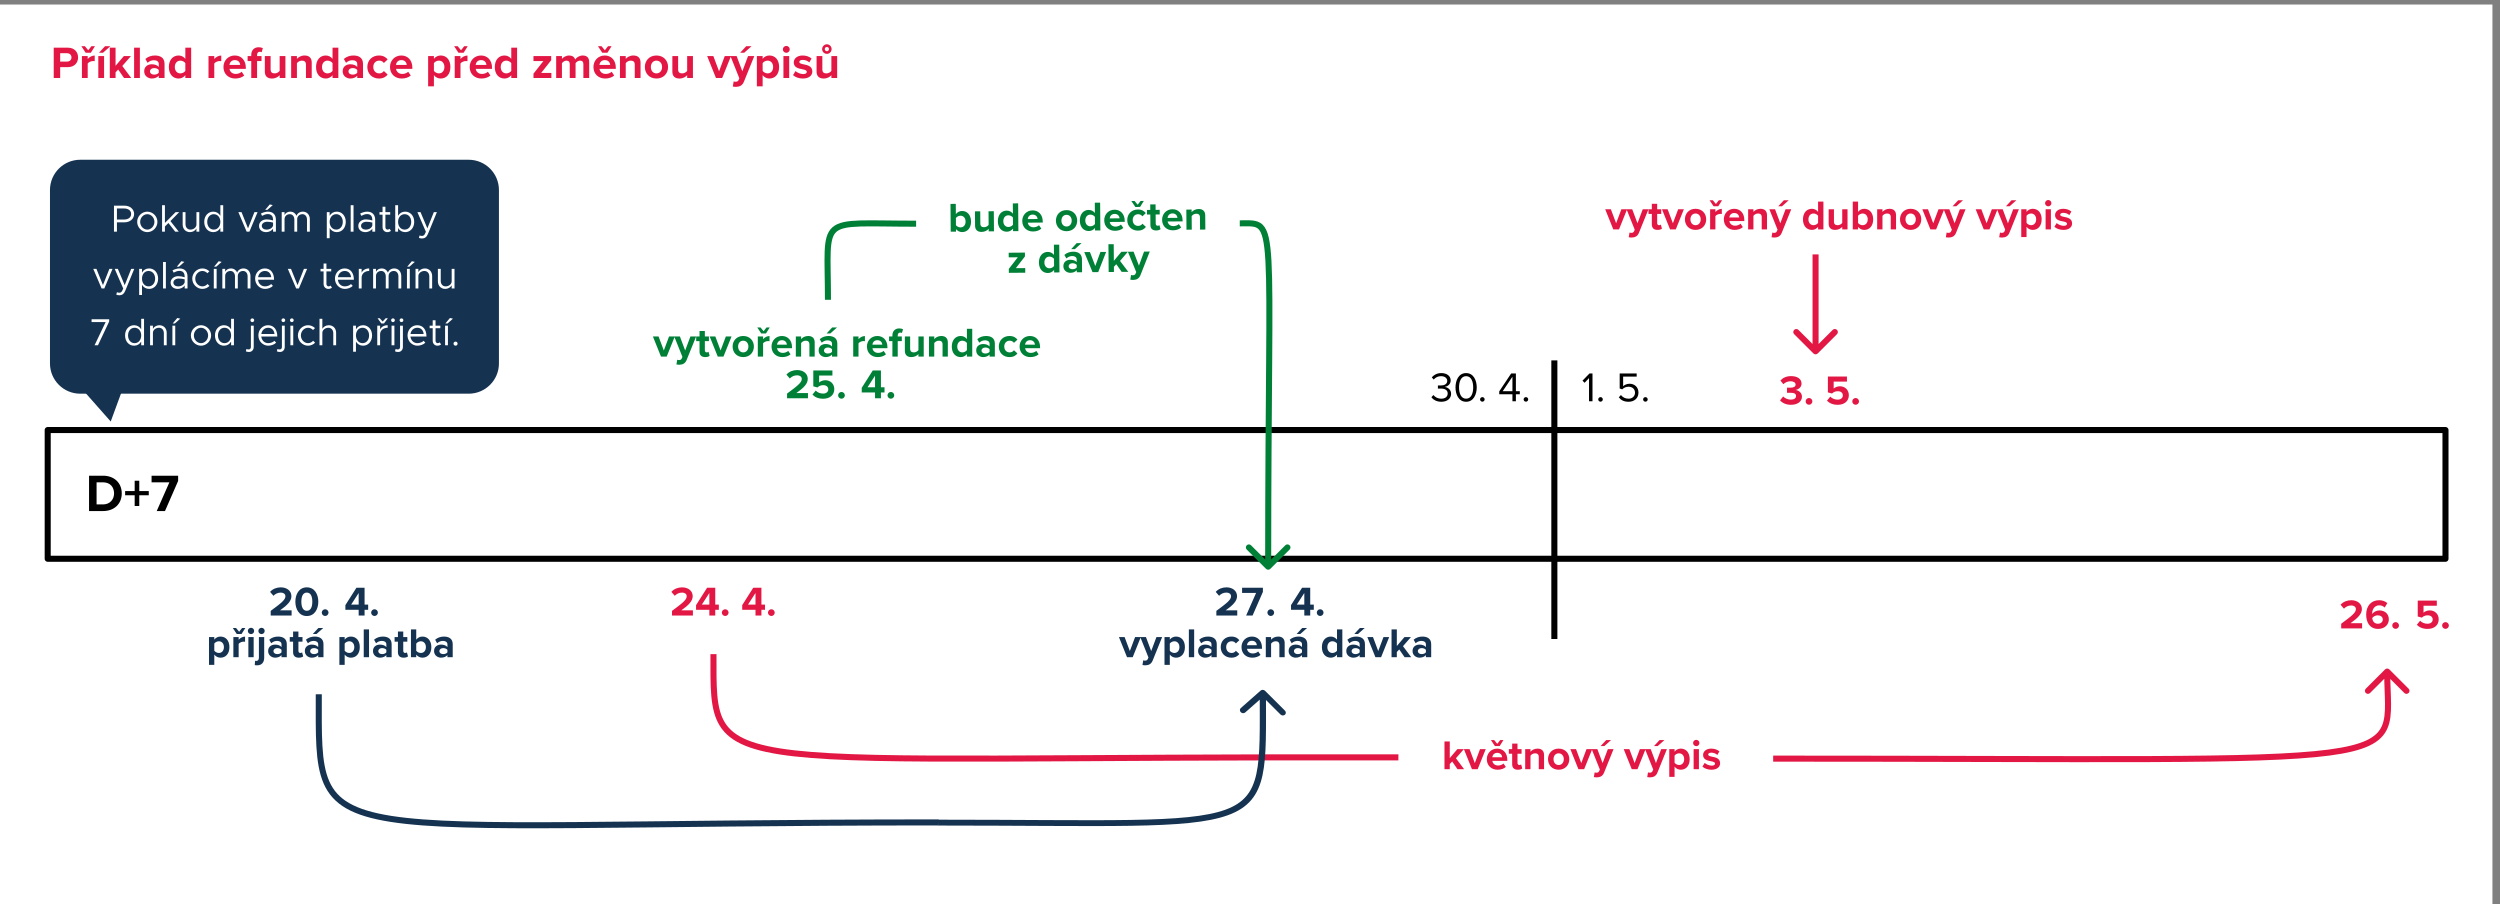
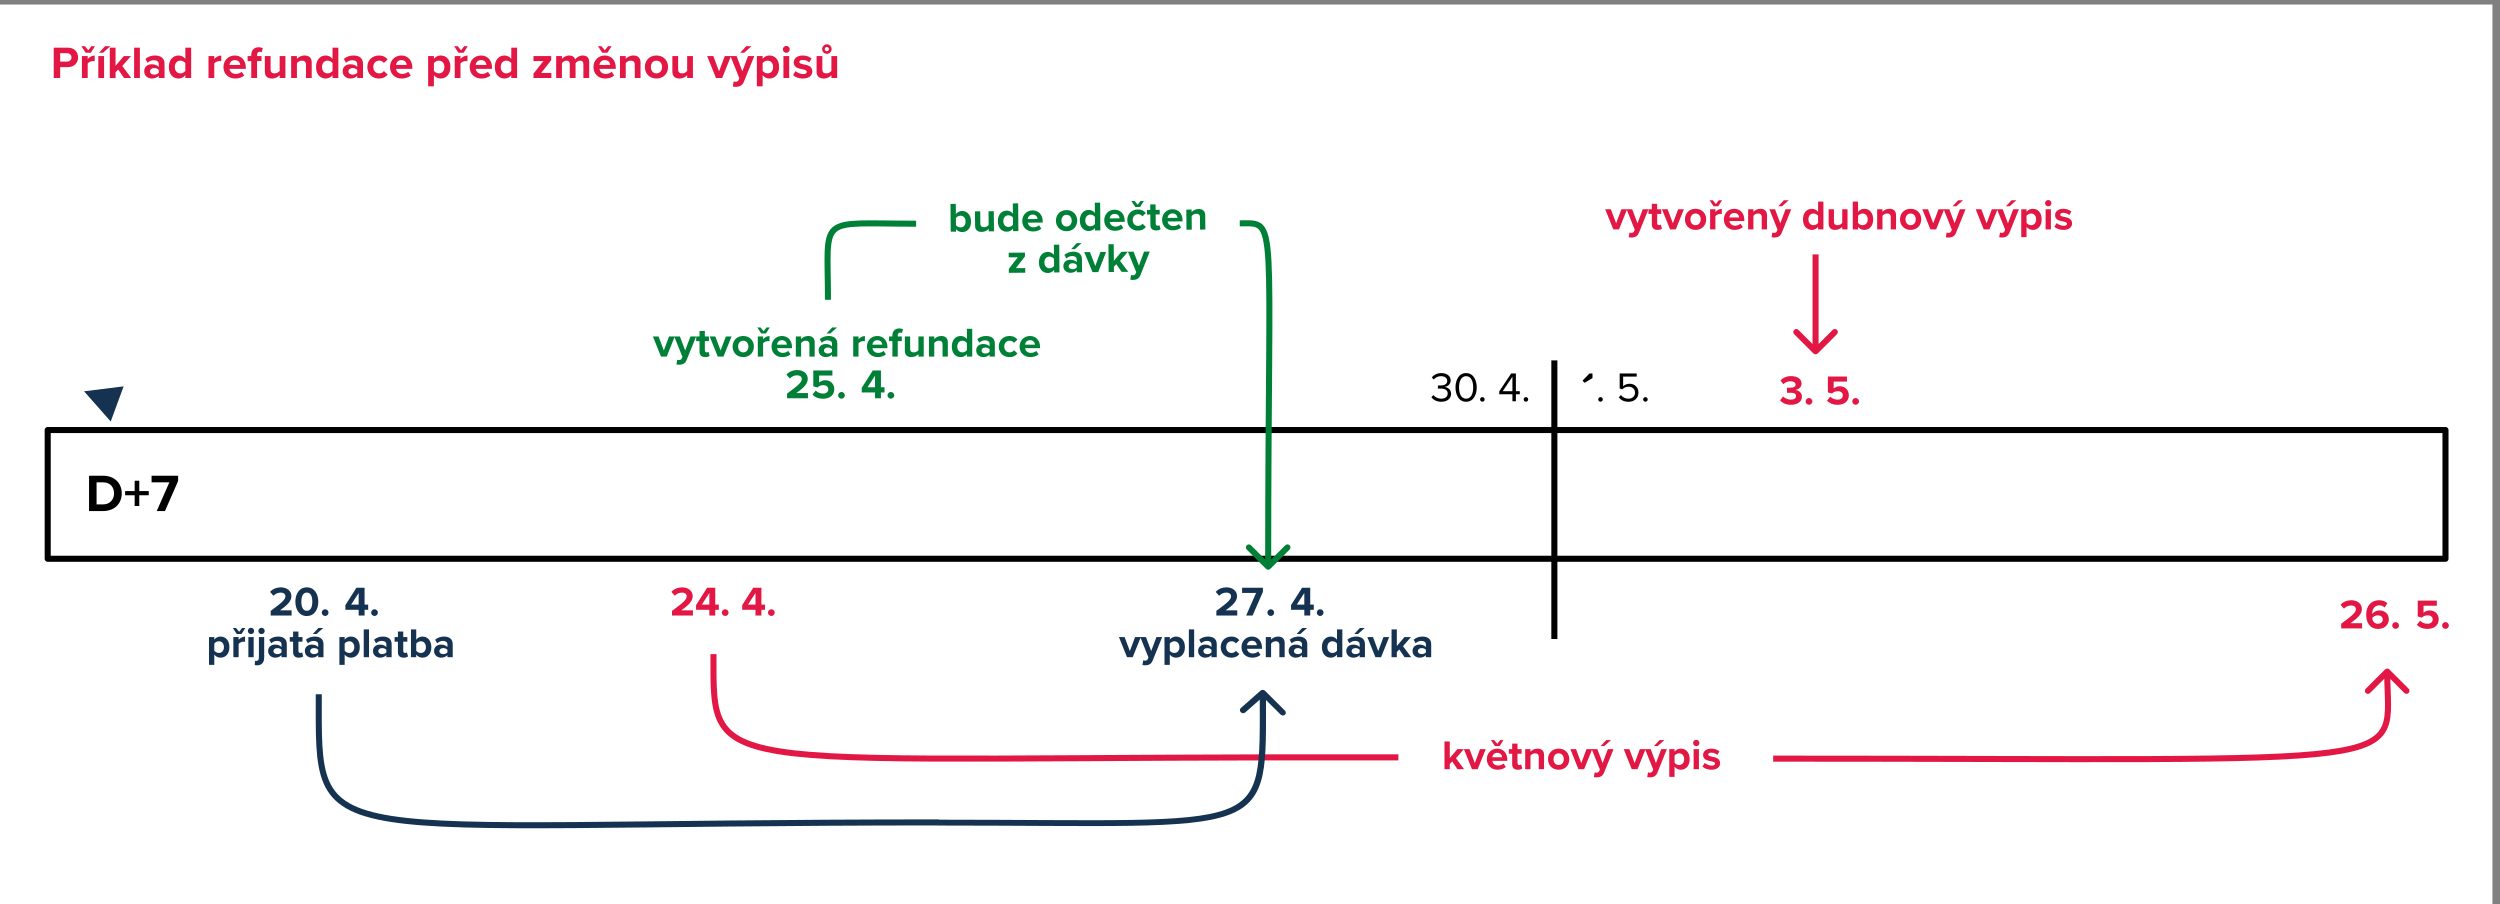
<svg xmlns="http://www.w3.org/2000/svg" width="3302" height="1194" viewBox="0 0 3302 1194" fill="none">
  <rect x="0" y="0" width="3302" height="1194" fill="#808080" stroke="none" />
  <rect y="6" width="3292" height="1188" fill="white" />
  <path d="M1933.82 1016H1925.08L1918.04 1005.77L1914.85 1009.18V1016H1907.86V979.315H1914.85V1001.26L1924.91 989.435H1933.49L1922.99 1001.48L1933.82 1016ZM1951.7 1016H1944.17L1933.5 989.435H1940.98L1947.91 1007.92L1954.84 989.435H1962.37L1951.7 1016ZM1980.73 985.42H1974.46L1969.23 977.5H1973.52L1977.59 982.45L1981.44 977.5H1985.73L1980.73 985.42ZM1963.79 1002.69C1963.79 994.99 1969.45 988.775 1977.54 988.775C1985.46 988.775 1990.85 994.715 1990.85 1003.4V1004.94H1971.1C1971.54 1008.3 1974.24 1011.1 1978.75 1011.1C1981.22 1011.1 1984.14 1010.11 1985.84 1008.46L1988.92 1012.97C1986.23 1015.45 1982.1 1016.66 1977.98 1016.66C1969.89 1016.66 1963.79 1011.21 1963.79 1002.69ZM1977.54 994.33C1973.19 994.33 1971.32 997.575 1970.99 1000.21H1984.08C1983.92 997.685 1982.16 994.33 1977.54 994.33ZM2004.8 1016.66C1999.91 1016.66 1997.27 1014.13 1997.27 1009.4V995.54H1992.87V989.435H1997.27V982.175H2004.31V989.435H2009.7V995.54H2004.31V1007.53C2004.31 1009.18 2005.19 1010.44 2006.73 1010.44C2007.77 1010.44 2008.76 1010.06 2009.15 1009.67L2010.63 1014.95C2009.59 1015.89 2007.72 1016.66 2004.8 1016.66ZM2039.39 1016H2032.41V999.94C2032.41 996.255 2030.48 994.99 2027.51 994.99C2024.76 994.99 2022.62 996.53 2021.46 998.125V1016H2014.48V989.435H2021.46V992.9C2023.17 990.865 2026.41 988.775 2030.76 988.775C2036.59 988.775 2039.39 992.075 2039.39 997.245V1016ZM2058.65 1016.66C2049.9 1016.66 2044.62 1010.28 2044.62 1002.69C2044.62 995.155 2049.9 988.775 2058.65 988.775C2067.45 988.775 2072.73 995.155 2072.73 1002.69C2072.73 1010.28 2067.45 1016.66 2058.65 1016.66ZM2058.65 1010.44C2062.99 1010.44 2065.47 1006.87 2065.47 1002.69C2065.47 998.565 2062.99 994.99 2058.65 994.99C2054.3 994.99 2051.88 998.565 2051.88 1002.69C2051.88 1006.87 2054.3 1010.44 2058.65 1010.44ZM2092.32 1016H2084.78L2074.11 989.435H2081.59L2088.52 1007.92L2095.45 989.435H2102.99L2092.32 1016ZM2127.89 977.5L2118.98 985.42H2114.08L2121.45 977.5H2127.89ZM2105.17 1026.4L2106.22 1020.13C2106.82 1020.4 2107.76 1020.57 2108.42 1020.57C2110.23 1020.57 2111.44 1020.07 2112.1 1018.64L2113.09 1016.39L2102.31 989.435H2109.79L2116.72 1007.92L2123.65 989.435H2131.19L2118.7 1020.35C2116.72 1025.35 2113.2 1026.67 2108.64 1026.78C2107.81 1026.78 2106.05 1026.62 2105.17 1026.4ZM2162.79 1016H2155.25L2144.58 989.435H2152.06L2158.99 1007.92L2165.92 989.435H2173.46L2162.79 1016ZM2198.36 977.5L2189.45 985.42H2184.55L2191.92 977.5H2198.36ZM2175.64 1026.4L2176.69 1020.13C2177.29 1020.4 2178.23 1020.57 2178.89 1020.57C2180.7 1020.57 2181.91 1020.07 2182.57 1018.64L2183.56 1016.39L2172.78 989.435H2180.26L2187.19 1007.92L2194.12 989.435H2201.66L2189.17 1020.35C2187.19 1025.35 2183.67 1026.67 2179.11 1026.78C2178.28 1026.78 2176.52 1026.62 2175.64 1026.4ZM2211.76 1012.59V1026.12H2204.77V989.435H2211.76V992.79C2213.79 990.205 2216.71 988.775 2219.95 988.775C2226.77 988.775 2231.72 993.835 2231.72 1002.69C2231.72 1011.54 2226.77 1016.66 2219.95 1016.66C2216.82 1016.66 2213.9 1015.34 2211.76 1012.59ZM2224.46 1002.69C2224.46 998.125 2221.77 994.99 2217.75 994.99C2215.5 994.99 2212.91 996.31 2211.76 998.015V1007.42C2212.91 1009.07 2215.5 1010.44 2217.75 1010.44C2221.77 1010.44 2224.46 1007.31 2224.46 1002.69ZM2240.41 985.53C2238.16 985.53 2236.23 983.66 2236.23 981.35C2236.23 979.04 2238.16 977.17 2240.41 977.17C2242.72 977.17 2244.59 979.04 2244.59 981.35C2244.59 983.66 2242.72 985.53 2240.41 985.53ZM2243.93 1016H2236.95V989.435H2243.93V1016ZM2248.55 1012.53L2251.57 1007.64C2253.5 1009.45 2257.46 1011.27 2260.76 1011.27C2263.78 1011.27 2265.21 1010.22 2265.21 1008.57C2265.21 1006.7 2262.9 1006.04 2259.88 1005.44C2255.31 1004.56 2249.43 1003.46 2249.43 997.135C2249.43 992.68 2253.33 988.775 2260.32 988.775C2264.83 988.775 2268.4 990.315 2270.99 992.405L2268.24 997.19C2266.64 995.485 2263.62 994.11 2260.37 994.11C2257.84 994.11 2256.19 995.045 2256.19 996.585C2256.19 998.235 2258.28 998.84 2261.25 999.445C2265.82 1000.32 2271.92 1001.53 2271.92 1008.13C2271.92 1013.03 2267.8 1016.66 2260.43 1016.66C2255.81 1016.66 2251.35 1015.12 2248.55 1012.53Z" fill="#E21744" />
  <path d="M2138.38 303H2130.84L2120.17 276.435H2127.65L2134.58 294.915L2141.51 276.435H2149.05L2138.38 303ZM2151.23 313.395L2152.27 307.125C2152.88 307.4 2153.81 307.565 2154.47 307.565C2156.29 307.565 2157.5 307.07 2158.16 305.64L2159.15 303.385L2148.37 276.435H2155.85L2162.78 294.915L2169.71 276.435H2177.24L2164.76 307.345C2162.78 312.35 2159.26 313.67 2154.69 313.78C2153.87 313.78 2152.11 313.615 2151.23 313.395ZM2189.27 303.66C2184.38 303.66 2181.74 301.13 2181.74 296.4V282.54H2177.34V276.435H2181.74V269.175H2188.78V276.435H2194.17V282.54H2188.78V294.53C2188.78 296.18 2189.66 297.445 2191.2 297.445C2192.24 297.445 2193.23 297.06 2193.62 296.675L2195.1 301.955C2194.06 302.89 2192.19 303.66 2189.27 303.66ZM2213.36 303H2205.82L2195.15 276.435H2202.63L2209.56 294.915L2216.49 276.435H2224.03L2213.36 303ZM2239.46 303.66C2230.72 303.66 2225.44 297.28 2225.44 289.69C2225.44 282.155 2230.72 275.775 2239.46 275.775C2248.26 275.775 2253.54 282.155 2253.54 289.69C2253.54 297.28 2248.26 303.66 2239.46 303.66ZM2239.46 297.445C2243.81 297.445 2246.28 293.87 2246.28 289.69C2246.28 285.565 2243.81 281.99 2239.46 281.99C2235.12 281.99 2232.7 285.565 2232.7 289.69C2232.7 293.87 2235.12 297.445 2239.46 297.445ZM2269.51 272.42H2263.24L2258.01 264.5H2262.3L2266.37 269.45L2270.22 264.5H2274.51L2269.51 272.42ZM2265.71 303H2258.73V276.435H2265.71V280.065C2267.58 277.7 2270.88 275.83 2274.18 275.83V282.65C2273.69 282.54 2273.03 282.485 2272.26 282.485C2269.95 282.485 2266.87 283.75 2265.71 285.455V303ZM2276.84 289.69C2276.84 281.99 2282.51 275.775 2290.59 275.775C2298.51 275.775 2303.9 281.715 2303.9 290.405V291.945H2284.16C2284.6 295.3 2287.29 298.105 2291.8 298.105C2294.28 298.105 2297.19 297.115 2298.9 295.465L2301.98 299.975C2299.28 302.45 2295.16 303.66 2291.03 303.66C2282.95 303.66 2276.84 298.215 2276.84 289.69ZM2290.59 281.33C2286.25 281.33 2284.38 284.575 2284.05 287.215H2297.14C2296.97 284.685 2295.21 281.33 2290.59 281.33ZM2333.86 303H2326.88V286.94C2326.88 283.255 2324.95 281.99 2321.98 281.99C2319.23 281.99 2317.09 283.53 2315.93 285.125V303H2308.95V276.435H2315.93V279.9C2317.64 277.865 2320.88 275.775 2325.23 275.775C2331.06 275.775 2333.86 279.075 2333.86 284.245V303ZM2362.58 264.5L2353.67 272.42H2348.77L2356.14 264.5H2362.58ZM2339.86 313.395L2340.91 307.125C2341.51 307.4 2342.45 307.565 2343.11 307.565C2344.92 307.565 2346.13 307.07 2346.79 305.64L2347.78 303.385L2337 276.435H2344.48L2351.41 294.915L2358.34 276.435H2365.88L2353.39 307.345C2351.41 312.35 2347.89 313.67 2343.33 313.78C2342.5 313.78 2340.74 313.615 2339.86 313.395ZM2408.37 303H2401.33V299.645C2399.24 302.23 2396.32 303.66 2393.13 303.66C2386.42 303.66 2381.36 298.6 2381.36 289.745C2381.36 281.055 2386.37 275.775 2393.13 275.775C2396.27 275.775 2399.24 277.15 2401.33 279.845V266.315H2408.37V303ZM2401.33 294.42V285.015C2400.12 283.255 2397.64 281.99 2395.28 281.99C2391.32 281.99 2388.57 285.125 2388.57 289.745C2388.57 294.31 2391.32 297.445 2395.28 297.445C2397.64 297.445 2400.12 296.18 2401.33 294.42ZM2440.21 303H2433.22V299.645C2431.41 301.68 2428.22 303.66 2423.87 303.66C2418.04 303.66 2415.29 300.47 2415.29 295.3V276.435H2422.28V292.55C2422.28 296.235 2424.2 297.445 2427.17 297.445C2429.87 297.445 2432.01 295.96 2433.22 294.42V276.435H2440.21V303ZM2454.13 303H2447.14V266.315H2454.13V279.845C2456.22 277.15 2459.19 275.775 2462.32 275.775C2469.09 275.775 2474.09 281.055 2474.09 289.745C2474.09 298.6 2469.03 303.66 2462.32 303.66C2459.13 303.66 2456.22 302.23 2454.13 299.645V303ZM2454.13 285.07V294.475C2455.28 296.18 2457.87 297.445 2460.12 297.445C2464.19 297.445 2466.89 294.365 2466.89 289.745C2466.89 285.125 2464.19 281.99 2460.12 281.99C2457.87 281.99 2455.28 283.31 2454.13 285.07ZM2504.29 303H2497.3V286.94C2497.3 283.255 2495.38 281.99 2492.41 281.99C2489.66 281.99 2487.51 283.53 2486.36 285.125V303H2479.37V276.435H2486.36V279.9C2488.06 277.865 2491.31 275.775 2495.65 275.775C2501.48 275.775 2504.29 279.075 2504.29 284.245V303ZM2523.54 303.66C2514.8 303.66 2509.52 297.28 2509.52 289.69C2509.52 282.155 2514.8 275.775 2523.54 275.775C2532.34 275.775 2537.62 282.155 2537.62 289.69C2537.62 297.28 2532.34 303.66 2523.54 303.66ZM2523.54 297.445C2527.89 297.445 2530.36 293.87 2530.36 289.69C2530.36 285.565 2527.89 281.99 2523.54 281.99C2519.2 281.99 2516.78 285.565 2516.78 289.69C2516.78 293.87 2519.2 297.445 2523.54 297.445ZM2557.21 303H2549.68L2539.01 276.435H2546.49L2553.42 294.915L2560.35 276.435H2567.88L2557.21 303ZM2592.78 264.5L2583.87 272.42H2578.98L2586.35 264.5H2592.78ZM2570.07 313.395L2571.11 307.125C2571.72 307.4 2572.65 307.565 2573.31 307.565C2575.13 307.565 2576.34 307.07 2577 305.64L2577.99 303.385L2567.21 276.435H2574.69L2581.62 294.915L2588.55 276.435H2596.08L2583.6 307.345C2581.62 312.35 2578.1 313.67 2573.53 313.78C2572.71 313.78 2570.95 313.615 2570.07 313.395ZM2627.68 303H2620.15L2609.48 276.435H2616.96L2623.89 294.915L2630.82 276.435H2638.35L2627.68 303ZM2663.25 264.5L2654.34 272.42H2649.45L2656.82 264.5H2663.25ZM2640.54 313.395L2641.58 307.125C2642.19 307.4 2643.12 307.565 2643.78 307.565C2645.6 307.565 2646.81 307.07 2647.47 305.64L2648.46 303.385L2637.68 276.435H2645.16L2652.09 294.915L2659.02 276.435H2666.55L2654.07 307.345C2652.09 312.35 2648.57 313.67 2644 313.78C2643.18 313.78 2641.42 313.615 2640.54 313.395ZM2676.65 299.59V313.12H2669.67V276.435H2676.65V279.79C2678.69 277.205 2681.6 275.775 2684.85 275.775C2691.67 275.775 2696.62 280.835 2696.62 289.69C2696.62 298.545 2691.67 303.66 2684.85 303.66C2681.71 303.66 2678.8 302.34 2676.65 299.59ZM2689.36 289.69C2689.36 285.125 2686.66 281.99 2682.65 281.99C2680.39 281.99 2677.81 283.31 2676.65 285.015V294.42C2677.81 296.07 2680.39 297.445 2682.65 297.445C2686.66 297.445 2689.36 294.31 2689.36 289.69ZM2705.31 272.53C2703.05 272.53 2701.13 270.66 2701.13 268.35C2701.13 266.04 2703.05 264.17 2705.31 264.17C2707.62 264.17 2709.49 266.04 2709.49 268.35C2709.49 270.66 2707.62 272.53 2705.31 272.53ZM2708.83 303H2701.84V276.435H2708.83V303ZM2713.44 299.535L2716.47 294.64C2718.39 296.455 2722.35 298.27 2725.65 298.27C2728.68 298.27 2730.11 297.225 2730.11 295.575C2730.11 293.705 2727.8 293.045 2724.77 292.44C2720.21 291.56 2714.32 290.46 2714.32 284.135C2714.32 279.68 2718.23 275.775 2725.21 275.775C2729.72 275.775 2733.3 277.315 2735.88 279.405L2733.13 284.19C2731.54 282.485 2728.51 281.11 2725.27 281.11C2722.74 281.11 2721.09 282.045 2721.09 283.585C2721.09 285.235 2723.18 285.84 2726.15 286.445C2730.71 287.325 2736.82 288.535 2736.82 295.135C2736.82 300.03 2732.69 303.66 2725.32 303.66C2720.7 303.66 2716.25 302.12 2713.44 299.535Z" fill="#E21744" />
  <path d="M942.357 864C942.358 1034 926 998 1847 1000.35" stroke="#E21744" stroke-width="8" />
  <path d="M3155.85 884.171C3154.29 882.609 3151.76 882.609 3150.19 884.171L3124.74 909.627C3123.18 911.189 3123.18 913.721 3124.74 915.283C3126.3 916.846 3128.83 916.846 3130.39 915.283L3153.02 892.656L3175.65 915.283C3177.21 916.846 3179.74 916.846 3181.31 915.283C3182.87 913.721 3182.87 911.189 3181.31 909.627L3155.85 884.171ZM2342 1002L2342 1006C2561.08 1006 2721.39 1007.06 2838.51 1006.59C2955.57 1006.13 3029.83 1004.13 3076.72 997.966C3123.27 991.847 3144.68 981.438 3153.21 962.283C3157.36 952.972 3158.2 942.075 3158.12 929.814C3158.08 923.651 3157.8 916.987 3157.54 909.895C3157.27 902.776 3157.02 895.17 3157.02 886.999L3153.02 886.999L3149.02 886.999C3149.02 895.328 3149.28 903.059 3149.55 910.193C3149.81 917.354 3150.08 923.859 3150.12 929.865C3150.2 941.94 3149.31 951.371 3145.9 959.029C3139.32 973.811 3122.32 983.903 3075.68 990.034C3029.38 996.12 2955.65 998.125 2838.48 998.594C2721.36 999.063 2561.17 998 2342 998L2342 1002Z" fill="#E21744" />
  <path d="M2351.1 528.775L2355.17 523.66C2357.7 526.3 2361.72 527.84 2365.29 527.84C2369.75 527.84 2372.22 525.915 2372.22 523.11C2372.22 520.14 2369.97 518.765 2364.85 518.765C2363.31 518.765 2360.84 518.765 2360.29 518.82V512C2360.95 512.055 2363.42 512.055 2364.85 512.055C2368.92 512.055 2371.62 510.735 2371.62 507.985C2371.62 505.07 2368.65 503.585 2364.8 503.585C2361.22 503.585 2358.03 504.96 2355.45 507.435L2351.6 502.595C2354.57 499.24 2359.19 496.765 2365.62 496.765C2374.2 496.765 2379.48 500.615 2379.48 506.72C2379.48 511.34 2375.52 514.365 2371.45 515.08C2375.19 515.465 2380.03 518.38 2380.03 523.88C2380.03 530.205 2374.37 534.66 2365.57 534.66C2358.8 534.66 2353.8 532.075 2351.1 528.775ZM2384.87 530.15C2384.87 527.73 2386.9 525.695 2389.32 525.695C2391.74 525.695 2393.78 527.73 2393.78 530.15C2393.78 532.57 2391.74 534.605 2389.32 534.605C2386.9 534.605 2384.87 532.57 2384.87 530.15ZM2413.12 529.16L2417.41 523.88C2419.94 526.465 2423.35 527.84 2427.2 527.84C2431.54 527.84 2434.02 525.365 2434.02 522.34C2434.02 518.985 2431.6 516.73 2427.42 516.73C2424.39 516.73 2421.92 517.665 2419.72 519.755L2414.27 518.27V497.315H2439.46V504.025H2421.92V513.21C2423.84 511.505 2426.81 510.185 2430.17 510.185C2436.38 510.185 2441.94 514.585 2441.94 522.01C2441.94 529.765 2436.11 534.66 2427.25 534.66C2420.87 534.66 2416.25 532.57 2413.12 529.16ZM2446.47 530.15C2446.47 527.73 2448.51 525.695 2450.93 525.695C2453.35 525.695 2455.38 527.73 2455.38 530.15C2455.38 532.57 2453.35 534.605 2450.93 534.605C2448.51 534.605 2446.47 532.57 2446.47 530.15Z" fill="#E21744" />
  <path d="M136.03 675H117.62V628.31H136.03C150.66 628.31 160.81 637.62 160.81 651.69C160.81 665.76 150.66 675 136.03 675ZM127.56 637.06V666.25H136.03C145.27 666.25 150.66 659.6 150.66 651.69C150.66 643.43 145.62 637.06 136.03 637.06H127.56ZM196.494 654.14H183.964V668.35H177.874V654.14H165.274V648.61H177.874V634.96H183.964V648.61H196.494V654.14ZM217.908 675H206.988L223.718 637.06H200.198V628.31H235.268V635.24L217.908 675Z" fill="black" />
  <path d="M385.16 813H357.55V806.84C372.565 795.785 376.965 791.99 376.965 787.48C376.965 784.29 374.05 782.695 370.97 782.695C366.845 782.695 363.655 784.345 361.18 786.93L356.725 781.76C360.3 777.635 365.745 775.765 370.86 775.765C378.67 775.765 384.885 780.165 384.885 787.48C384.885 793.75 379.715 799.195 369.87 806.125H385.16V813ZM390.112 794.685C390.112 785.225 394.787 775.765 405.237 775.765C415.742 775.765 420.417 785.225 420.417 794.685C420.417 804.145 415.742 813.66 405.237 813.66C394.787 813.66 390.112 804.145 390.112 794.685ZM412.497 794.685C412.497 787.92 410.517 782.695 405.237 782.695C400.012 782.695 398.032 787.92 398.032 794.685C398.032 801.45 400.012 806.73 405.237 806.73C410.517 806.73 412.497 801.45 412.497 794.685ZM424.985 809.15C424.985 806.73 427.02 804.695 429.44 804.695C431.86 804.695 433.895 806.73 433.895 809.15C433.895 811.57 431.86 813.605 429.44 813.605C427.02 813.605 424.985 811.57 424.985 809.15ZM481.535 813H473.725V805.41H456.18V799.25L470.755 776.315H481.535V798.535H486.265V805.41H481.535V813ZM473.725 798.535V783.245L463.825 798.535H473.725ZM490.208 809.15C490.208 806.73 492.243 804.695 494.663 804.695C497.083 804.695 499.118 806.73 499.118 809.15C499.118 811.57 497.083 813.605 494.663 813.605C492.243 813.605 490.208 811.57 490.208 809.15ZM283.041 864.59V878.12H276.056V841.435H283.041V844.79C285.076 842.205 287.991 840.775 291.236 840.775C298.056 840.775 303.006 845.835 303.006 854.69C303.006 863.545 298.056 868.66 291.236 868.66C288.101 868.66 285.186 867.34 283.041 864.59ZM295.746 854.69C295.746 850.125 293.051 846.99 289.036 846.99C286.781 846.99 284.196 848.31 283.041 850.015V859.42C284.196 861.07 286.781 862.445 289.036 862.445C293.051 862.445 295.746 859.31 295.746 854.69ZM319.009 837.42H312.739L307.514 829.5H311.804L315.874 834.45L319.724 829.5H324.014L319.009 837.42ZM315.214 868H308.229V841.435H315.214V845.065C317.084 842.7 320.384 840.83 323.684 840.83V847.65C323.189 847.54 322.529 847.485 321.759 847.485C319.449 847.485 316.369 848.75 315.214 850.455V868ZM331.513 837.53C329.258 837.53 327.333 835.66 327.333 833.35C327.333 831.04 329.258 829.17 331.513 829.17C333.823 829.17 335.693 831.04 335.693 833.35C335.693 835.66 333.823 837.53 331.513 837.53ZM335.033 868H328.048V841.435H335.033V868ZM345.424 837.53C343.169 837.53 341.244 835.66 341.244 833.35C341.244 831.04 343.169 829.17 345.424 829.17C347.734 829.17 349.604 831.04 349.604 833.35C349.604 835.66 347.734 837.53 345.424 837.53ZM341.959 841.435H348.944V868.715C348.944 874.765 345.864 878.78 339.484 878.78C338.219 878.78 337.284 878.67 336.459 878.505L336.899 872.785C337.339 872.895 337.999 872.95 338.439 872.95C340.474 872.95 341.959 871.685 341.959 868.715V841.435ZM378.805 868H371.82V865.25C370.005 867.395 366.87 868.66 363.405 868.66C359.17 868.66 354.165 865.8 354.165 859.86C354.165 853.645 359.17 851.39 363.405 851.39C366.925 851.39 370.06 852.49 371.82 854.635V850.95C371.82 848.255 369.51 846.495 365.99 846.495C363.13 846.495 360.49 847.54 358.235 849.63L355.595 844.955C358.84 842.095 363.02 840.775 367.2 840.775C373.25 840.775 378.805 843.195 378.805 850.84V868ZM371.82 861.62V858.32C370.665 856.78 368.465 856.01 366.21 856.01C363.46 856.01 361.205 857.495 361.205 860.025C361.205 862.5 363.46 863.93 366.21 863.93C368.465 863.93 370.665 863.16 371.82 861.62ZM394.644 868.66C389.749 868.66 387.109 866.13 387.109 861.4V847.54H382.709V841.435H387.109V834.175H394.149V841.435H399.539V847.54H394.149V859.53C394.149 861.18 395.029 862.445 396.569 862.445C397.614 862.445 398.604 862.06 398.989 861.675L400.474 866.955C399.429 867.89 397.559 868.66 394.644 868.66ZM426.923 829.5L418.013 837.42H413.118L420.488 829.5H426.923ZM427.253 868H420.268V865.25C418.453 867.395 415.318 868.66 411.853 868.66C407.618 868.66 402.613 865.8 402.613 859.86C402.613 853.645 407.618 851.39 411.853 851.39C415.373 851.39 418.508 852.49 420.268 854.635V850.95C420.268 848.255 417.958 846.495 414.438 846.495C411.578 846.495 408.938 847.54 406.683 849.63L404.043 844.955C407.288 842.095 411.468 840.775 415.648 840.775C421.698 840.775 427.253 843.195 427.253 850.84V868ZM420.268 861.62V858.32C419.113 856.78 416.913 856.01 414.658 856.01C411.908 856.01 409.653 857.495 409.653 860.025C409.653 862.5 411.908 863.93 414.658 863.93C416.913 863.93 419.113 863.16 420.268 861.62ZM455.238 864.59V878.12H448.253V841.435H455.238V844.79C457.273 842.205 460.188 840.775 463.433 840.775C470.253 840.775 475.203 845.835 475.203 854.69C475.203 863.545 470.253 868.66 463.433 868.66C460.298 868.66 457.383 867.34 455.238 864.59ZM467.943 854.69C467.943 850.125 465.248 846.99 461.233 846.99C458.978 846.99 456.393 848.31 455.238 850.015V859.42C456.393 861.07 458.978 862.445 461.233 862.445C465.248 862.445 467.943 859.31 467.943 854.69ZM487.411 868H480.426V831.315H487.411V868ZM517.272 868H510.287V865.25C508.472 867.395 505.337 868.66 501.872 868.66C497.637 868.66 492.632 865.8 492.632 859.86C492.632 853.645 497.637 851.39 501.872 851.39C505.392 851.39 508.527 852.49 510.287 854.635V850.95C510.287 848.255 507.977 846.495 504.457 846.495C501.597 846.495 498.957 847.54 496.702 849.63L494.062 844.955C497.307 842.095 501.487 840.775 505.667 840.775C511.717 840.775 517.272 843.195 517.272 850.84V868ZM510.287 861.62V858.32C509.132 856.78 506.932 856.01 504.677 856.01C501.927 856.01 499.672 857.495 499.672 860.025C499.672 862.5 501.927 863.93 504.677 863.93C506.932 863.93 509.132 863.16 510.287 861.62ZM533.11 868.66C528.215 868.66 525.575 866.13 525.575 861.4V847.54H521.175V841.435H525.575V834.175H532.615V841.435H538.005V847.54H532.615V859.53C532.615 861.18 533.495 862.445 535.035 862.445C536.08 862.445 537.07 862.06 537.455 861.675L538.94 866.955C537.895 867.89 536.025 868.66 533.11 868.66ZM549.769 868H542.784V831.315H549.769V844.845C551.859 842.15 554.829 840.775 557.964 840.775C564.729 840.775 569.734 846.055 569.734 854.745C569.734 863.6 564.674 868.66 557.964 868.66C554.774 868.66 551.859 867.23 549.769 864.645V868ZM549.769 850.07V859.475C550.924 861.18 553.509 862.445 555.764 862.445C559.834 862.445 562.529 859.365 562.529 854.745C562.529 850.125 559.834 846.99 555.764 846.99C553.509 846.99 550.924 848.31 549.769 850.07ZM597.946 868H590.961V865.25C589.146 867.395 586.011 868.66 582.546 868.66C578.311 868.66 573.306 865.8 573.306 859.86C573.306 853.645 578.311 851.39 582.546 851.39C586.066 851.39 589.201 852.49 590.961 854.635V850.95C590.961 848.255 588.651 846.495 585.131 846.495C582.271 846.495 579.631 847.54 577.376 849.63L574.736 844.955C577.981 842.095 582.161 840.775 586.341 840.775C592.391 840.775 597.946 843.195 597.946 850.84V868ZM590.961 861.62V858.32C589.806 856.78 587.606 856.01 585.351 856.01C582.601 856.01 580.346 857.495 580.346 860.025C580.346 862.5 582.601 863.93 585.351 863.93C587.606 863.93 589.806 863.16 590.961 861.62Z" fill="#153351" />
  <path d="M1634.16 813H1606.55V806.84C1621.56 795.785 1625.96 791.99 1625.96 787.48C1625.96 784.29 1623.05 782.695 1619.97 782.695C1615.84 782.695 1612.65 784.345 1610.18 786.93L1605.72 781.76C1609.3 777.635 1614.74 775.765 1619.86 775.765C1627.67 775.765 1633.88 780.165 1633.88 787.48C1633.88 793.75 1628.71 799.195 1618.87 806.125H1634.16V813ZM1654.4 813H1645.88L1659.02 783.19H1640.54V776.315H1668.04V781.76L1654.4 813ZM1673.98 809.15C1673.98 806.73 1676.02 804.695 1678.44 804.695C1680.86 804.695 1682.89 806.73 1682.89 809.15C1682.89 811.57 1680.86 813.605 1678.44 813.605C1676.02 813.605 1673.98 811.57 1673.98 809.15ZM1730.54 813H1722.73V805.41H1705.18V799.25L1719.76 776.315H1730.54V798.535H1735.27V805.41H1730.54V813ZM1722.73 798.535V783.245L1712.83 798.535H1722.73ZM1739.21 809.15C1739.21 806.73 1741.24 804.695 1743.66 804.695C1746.08 804.695 1748.12 806.73 1748.12 809.15C1748.12 811.57 1746.08 813.605 1743.66 813.605C1741.24 813.605 1739.21 811.57 1739.21 809.15ZM1496.09 868H1488.56L1477.89 841.435H1485.37L1492.3 859.915L1499.23 841.435H1506.76L1496.09 868ZM1508.95 878.395L1509.99 872.125C1510.6 872.4 1511.53 872.565 1512.19 872.565C1514.01 872.565 1515.22 872.07 1515.88 870.64L1516.87 868.385L1506.09 841.435H1513.57L1520.5 859.915L1527.43 841.435H1534.96L1522.48 872.345C1520.5 877.35 1516.98 878.67 1512.41 878.78C1511.59 878.78 1509.83 878.615 1508.95 878.395ZM1545.07 864.59V878.12H1538.08V841.435H1545.07V844.79C1547.1 842.205 1550.02 840.775 1553.26 840.775C1560.08 840.775 1565.03 845.835 1565.03 854.69C1565.03 863.545 1560.08 868.66 1553.26 868.66C1550.13 868.66 1547.21 867.34 1545.07 864.59ZM1557.77 854.69C1557.77 850.125 1555.08 846.99 1551.06 846.99C1548.81 846.99 1546.22 848.31 1545.07 850.015V859.42C1546.22 861.07 1548.81 862.445 1551.06 862.445C1555.08 862.445 1557.77 859.31 1557.77 854.69ZM1577.24 868H1570.25V831.315H1577.24V868ZM1607.1 868H1600.11V865.25C1598.3 867.395 1595.16 868.66 1591.7 868.66C1587.46 868.66 1582.46 865.8 1582.46 859.86C1582.46 853.645 1587.46 851.39 1591.7 851.39C1595.22 851.39 1598.35 852.49 1600.11 854.635V850.95C1600.11 848.255 1597.8 846.495 1594.28 846.495C1591.42 846.495 1588.78 847.54 1586.53 849.63L1583.89 844.955C1587.13 842.095 1591.31 840.775 1595.49 840.775C1601.54 840.775 1607.1 843.195 1607.1 850.84V868ZM1600.11 861.62V858.32C1598.96 856.78 1596.76 856.01 1594.5 856.01C1591.75 856.01 1589.5 857.495 1589.5 860.025C1589.5 862.5 1591.75 863.93 1594.5 863.93C1596.76 863.93 1598.96 863.16 1600.11 861.62ZM1612.32 854.69C1612.32 846.55 1618.21 840.775 1626.4 840.775C1631.85 840.775 1635.15 843.14 1636.91 845.615L1632.34 849.85C1631.08 848.035 1629.15 846.99 1626.73 846.99C1622.5 846.99 1619.53 850.07 1619.53 854.69C1619.53 859.31 1622.5 862.445 1626.73 862.445C1629.15 862.445 1631.08 861.345 1632.34 859.585L1636.91 863.82C1635.15 866.295 1631.85 868.66 1626.4 868.66C1618.21 868.66 1612.32 862.885 1612.32 854.69ZM1639.77 854.69C1639.77 846.99 1645.43 840.775 1653.52 840.775C1661.44 840.775 1666.83 846.715 1666.83 855.405V856.945H1647.08C1647.52 860.3 1650.22 863.105 1654.73 863.105C1657.2 863.105 1660.12 862.115 1661.82 860.465L1664.9 864.975C1662.21 867.45 1658.08 868.66 1653.96 868.66C1645.87 868.66 1639.77 863.215 1639.77 854.69ZM1653.52 846.33C1649.17 846.33 1647.3 849.575 1646.97 852.215H1660.06C1659.9 849.685 1658.14 846.33 1653.52 846.33ZM1696.79 868H1689.8V851.94C1689.8 848.255 1687.88 846.99 1684.91 846.99C1682.16 846.99 1680.01 848.53 1678.86 850.125V868H1671.87V841.435H1678.86V844.9C1680.56 842.865 1683.81 840.775 1688.15 840.775C1693.98 840.775 1696.79 844.075 1696.79 849.245V868ZM1726.33 829.5L1717.42 837.42H1712.53L1719.9 829.5H1726.33ZM1726.66 868H1719.68V865.25C1717.86 867.395 1714.73 868.66 1711.26 868.66C1707.03 868.66 1702.02 865.8 1702.02 859.86C1702.02 853.645 1707.03 851.39 1711.26 851.39C1714.78 851.39 1717.92 852.49 1719.68 854.635V850.95C1719.68 848.255 1717.37 846.495 1713.85 846.495C1710.99 846.495 1708.35 847.54 1706.09 849.63L1703.45 844.955C1706.7 842.095 1710.88 840.775 1715.06 840.775C1721.11 840.775 1726.66 843.195 1726.66 850.84V868ZM1719.68 861.62V858.32C1718.52 856.78 1716.32 856.01 1714.07 856.01C1711.32 856.01 1709.06 857.495 1709.06 860.025C1709.06 862.5 1711.32 863.93 1714.07 863.93C1716.32 863.93 1718.52 863.16 1719.68 861.62ZM1772.96 868H1765.92V864.645C1763.83 867.23 1760.92 868.66 1757.73 868.66C1751.02 868.66 1745.96 863.6 1745.96 854.745C1745.96 846.055 1750.96 840.775 1757.73 840.775C1760.86 840.775 1763.83 842.15 1765.92 844.845V831.315H1772.96V868ZM1765.92 859.42V850.015C1764.71 848.255 1762.24 846.99 1759.87 846.99C1755.91 846.99 1753.16 850.125 1753.16 854.745C1753.16 859.31 1755.91 862.445 1759.87 862.445C1762.24 862.445 1764.71 861.18 1765.92 859.42ZM1802.49 829.5L1793.58 837.42H1788.69L1796.06 829.5H1802.49ZM1802.82 868H1795.84V865.25C1794.02 867.395 1790.89 868.66 1787.42 868.66C1783.19 868.66 1778.18 865.8 1778.18 859.86C1778.18 853.645 1783.19 851.39 1787.42 851.39C1790.94 851.39 1794.08 852.49 1795.84 854.635V850.95C1795.84 848.255 1793.53 846.495 1790.01 846.495C1787.15 846.495 1784.51 847.54 1782.25 849.63L1779.61 844.955C1782.86 842.095 1787.04 840.775 1791.22 840.775C1797.27 840.775 1802.82 843.195 1802.82 850.84V868ZM1795.84 861.62V858.32C1794.68 856.78 1792.48 856.01 1790.23 856.01C1787.48 856.01 1785.22 857.495 1785.22 860.025C1785.22 862.5 1787.48 863.93 1790.23 863.93C1792.48 863.93 1794.68 863.16 1795.84 861.62ZM1824.16 868H1816.63L1805.96 841.435H1813.44L1820.37 859.915L1827.3 841.435H1834.83L1824.16 868ZM1863.91 868H1855.16L1848.12 857.77L1844.93 861.18V868H1837.95V831.315H1844.93V853.26L1855 841.435H1863.58L1853.07 853.48L1863.91 868ZM1890.32 868H1883.33V865.25C1881.52 867.395 1878.38 868.66 1874.92 868.66C1870.68 868.66 1865.68 865.8 1865.68 859.86C1865.68 853.645 1870.68 851.39 1874.92 851.39C1878.44 851.39 1881.57 852.49 1883.33 854.635V850.95C1883.33 848.255 1881.02 846.495 1877.5 846.495C1874.64 846.495 1872 847.54 1869.75 849.63L1867.11 844.955C1870.35 842.095 1874.53 840.775 1878.71 840.775C1884.76 840.775 1890.32 843.195 1890.32 850.84V868ZM1883.33 861.62V858.32C1882.18 856.78 1879.98 856.01 1877.72 856.01C1874.97 856.01 1872.72 857.495 1872.72 860.025C1872.72 862.5 1874.97 863.93 1877.72 863.93C1879.98 863.93 1882.18 863.16 1883.33 861.62Z" fill="#153351" />
  <path d="M915.195 813H887.585V806.84C902.6 795.785 907 791.99 907 787.48C907 784.29 904.085 782.695 901.005 782.695C896.88 782.695 893.69 784.345 891.215 786.93L886.76 781.76C890.335 777.635 895.78 775.765 900.895 775.765C908.705 775.765 914.92 780.165 914.92 787.48C914.92 793.75 909.75 799.195 899.905 806.125H915.195V813ZM944.709 813H936.899V805.41H919.354V799.25L933.929 776.315H944.709V798.535H949.439V805.41H944.709V813ZM936.899 798.535V783.245L926.999 798.535H936.899ZM953.381 809.15C953.381 806.73 955.416 804.695 957.836 804.695C960.256 804.695 962.291 806.73 962.291 809.15C962.291 811.57 960.256 813.605 957.836 813.605C955.416 813.605 953.381 811.57 953.381 809.15ZM1005.67 813H997.86V805.41H980.315V799.25L994.89 776.315H1005.67V798.535H1010.4V805.41H1005.67V813ZM997.86 798.535V783.245L987.96 798.535H997.86ZM1014.34 809.15C1014.34 806.73 1016.38 804.695 1018.8 804.695C1021.22 804.695 1023.25 806.73 1023.25 809.15C1023.25 811.57 1021.22 813.605 1018.8 813.605C1016.38 813.605 1014.34 811.57 1014.34 809.15Z" fill="#E21744" />
-   <path d="M2103.36 530H2098.79V499.365L2092.91 505.58L2090.16 502.775L2099.34 493.315H2103.36V530ZM2110.94 527.525C2110.94 525.875 2112.31 524.5 2113.96 524.5C2115.61 524.5 2116.99 525.875 2116.99 527.525C2116.99 529.175 2115.61 530.55 2113.96 530.55C2112.31 530.55 2110.94 529.175 2110.94 527.525ZM2138.12 524.775L2140.93 521.75C2143.35 524.83 2146.54 526.59 2151.05 526.59C2156.05 526.59 2159.52 523.18 2159.52 518.725C2159.52 513.885 2156.05 510.805 2151.1 510.805C2147.86 510.805 2145.11 511.85 2142.63 514.27L2139.28 513.115V493.315H2161.72V497.385H2143.84V510.145C2145.6 508.385 2148.74 506.845 2152.42 506.845C2158.53 506.845 2164.08 511.025 2164.08 518.56C2164.08 526.04 2158.42 530.66 2151.05 530.66C2144.83 530.66 2140.87 528.405 2138.12 524.775ZM2170.23 527.525C2170.23 525.875 2171.61 524.5 2173.26 524.5C2174.91 524.5 2176.28 525.875 2176.28 527.525C2176.28 529.175 2174.91 530.55 2173.26 530.55C2171.61 530.55 2170.23 529.175 2170.23 527.525Z" fill="black" />
+   <path d="M2103.36 530V499.365L2092.91 505.58L2090.16 502.775L2099.34 493.315H2103.36V530ZM2110.94 527.525C2110.94 525.875 2112.31 524.5 2113.96 524.5C2115.61 524.5 2116.99 525.875 2116.99 527.525C2116.99 529.175 2115.61 530.55 2113.96 530.55C2112.31 530.55 2110.94 529.175 2110.94 527.525ZM2138.12 524.775L2140.93 521.75C2143.35 524.83 2146.54 526.59 2151.05 526.59C2156.05 526.59 2159.52 523.18 2159.52 518.725C2159.52 513.885 2156.05 510.805 2151.1 510.805C2147.86 510.805 2145.11 511.85 2142.63 514.27L2139.28 513.115V493.315H2161.72V497.385H2143.84V510.145C2145.6 508.385 2148.74 506.845 2152.42 506.845C2158.53 506.845 2164.08 511.025 2164.08 518.56C2164.08 526.04 2158.42 530.66 2151.05 530.66C2144.83 530.66 2140.87 528.405 2138.12 524.775ZM2170.23 527.525C2170.23 525.875 2171.61 524.5 2173.26 524.5C2174.91 524.5 2176.28 525.875 2176.28 527.525C2176.28 529.175 2174.91 530.55 2173.26 530.55C2171.61 530.55 2170.23 529.175 2170.23 527.525Z" fill="black" />
  <path d="M1890.6 524.61L1893.29 521.75C1895.44 524.61 1899.18 526.59 1903.52 526.59C1908.86 526.59 1912.1 523.95 1912.1 519.715C1912.1 515.15 1908.36 513.225 1902.97 513.225C1901.43 513.225 1899.73 513.225 1899.18 513.28V509.1C1899.78 509.155 1901.49 509.155 1902.97 509.155C1907.59 509.155 1911.5 507.34 1911.5 503.105C1911.5 499.035 1907.76 496.835 1903.3 496.835C1899.29 496.835 1896.32 498.375 1893.62 501.29L1891.09 498.43C1893.73 495.24 1897.97 492.765 1903.63 492.765C1910.67 492.765 1916.06 496.34 1916.06 502.555C1916.06 507.835 1911.61 510.475 1908.14 511.08C1911.5 511.355 1916.61 514.215 1916.61 520.1C1916.61 526.205 1911.72 530.66 1903.63 530.66C1897.42 530.66 1892.85 527.91 1890.6 524.61ZM1922.42 511.685C1922.42 502.72 1926.38 492.765 1936.45 492.765C1946.46 492.765 1950.47 502.72 1950.47 511.685C1950.47 520.595 1946.46 530.66 1936.45 530.66C1926.38 530.66 1922.42 520.595 1922.42 511.685ZM1945.8 511.685C1945.8 504.37 1943.43 496.835 1936.45 496.835C1929.46 496.835 1927.1 504.37 1927.1 511.685C1927.1 519 1929.46 526.59 1936.45 526.59C1943.43 526.59 1945.8 519 1945.8 511.685ZM1954.87 527.525C1954.87 525.875 1956.25 524.5 1957.9 524.5C1959.55 524.5 1960.92 525.875 1960.92 527.525C1960.92 529.175 1959.55 530.55 1957.9 530.55C1956.25 530.55 1954.87 529.175 1954.87 527.525ZM2002.19 530H1997.62V520.705H1980.19V516.91L1995.92 493.315H2002.19V516.69H2007.36V520.705H2002.19V530ZM1997.62 516.69V497.55L1984.75 516.69H1997.62ZM2012.4 527.525C2012.4 525.875 2013.77 524.5 2015.42 524.5C2017.07 524.5 2018.45 525.875 2018.45 527.525C2018.45 529.175 2017.07 530.55 2015.42 530.55C2013.77 530.55 2012.4 529.175 2012.4 527.525Z" fill="black" />
  <path d="M3119.85 830H3092.24V823.84C3107.26 812.785 3111.66 808.99 3111.66 804.48C3111.66 801.29 3108.74 799.695 3105.66 799.695C3101.54 799.695 3098.35 801.345 3095.87 803.93L3091.42 798.76C3094.99 794.635 3100.44 792.765 3105.55 792.765C3113.36 792.765 3119.58 797.165 3119.58 804.48C3119.58 810.75 3114.41 816.195 3104.56 823.125H3119.85V830ZM3125.25 811.74C3125.25 800.63 3131.52 792.765 3142.35 792.765C3146.81 792.765 3150.55 794.305 3153.19 796.56L3149.67 802.445C3147.69 800.575 3145.65 799.53 3142.35 799.53C3136.85 799.53 3133.17 804.315 3133.17 810.145C3133.17 810.42 3133.17 810.695 3133.22 810.915C3134.93 808.44 3138.61 806.24 3142.68 806.24C3149.28 806.24 3155.17 810.255 3155.17 818.065C3155.17 825.215 3149.45 830.66 3141.09 830.66C3129.92 830.66 3125.25 822.08 3125.25 811.74ZM3147.19 818.395C3147.19 814.435 3143.95 812.73 3140.43 812.73C3137.68 812.73 3134.98 814.105 3133.22 816.25C3133.55 819.77 3135.53 823.84 3140.7 823.84C3144.94 823.84 3147.19 820.98 3147.19 818.395ZM3159.68 826.15C3159.68 823.73 3161.71 821.695 3164.13 821.695C3166.55 821.695 3168.59 823.73 3168.59 826.15C3168.59 828.57 3166.55 830.605 3164.13 830.605C3161.71 830.605 3159.68 828.57 3159.68 826.15ZM3192.2 825.16L3196.49 819.88C3199.02 822.465 3202.43 823.84 3206.28 823.84C3210.62 823.84 3213.1 821.365 3213.1 818.34C3213.1 814.985 3210.68 812.73 3206.5 812.73C3203.47 812.73 3201 813.665 3198.8 815.755L3193.35 814.27V793.315H3218.54V800.025H3201V809.21C3202.92 807.505 3205.89 806.185 3209.25 806.185C3215.46 806.185 3221.02 810.585 3221.02 818.01C3221.02 825.765 3215.19 830.66 3206.33 830.66C3199.95 830.66 3195.33 828.57 3192.2 825.16ZM3225.55 826.15C3225.55 823.73 3227.58 821.695 3230 821.695C3232.42 821.695 3234.46 823.73 3234.46 826.15C3234.46 828.57 3232.42 830.605 3230 830.605C3227.58 830.605 3225.55 828.57 3225.55 826.15Z" fill="#E21744" />
  <rect x="63" y="568" width="3167" height="170" stroke="black" stroke-width="8" stroke-linecap="round" stroke-linejoin="round" />
  <line x1="2053" y1="476" x2="2053" y2="844" stroke="black" stroke-width="8" />
  <path d="M421.034 917C421.034 1130.25 402.381 1086.24 1239.51 1086.24" stroke="#153351" stroke-width="8" />
  <path d="M1670.9 912.432C1669.29 910.829 1666.68 910.679 1665.07 912.097L1638.85 935.209C1637.24 936.627 1637.24 939.077 1638.85 940.68C1640.46 942.283 1643.07 942.433 1644.68 941.015L1667.98 920.471L1691.29 943.697C1692.9 945.3 1695.51 945.45 1697.12 944.032C1698.73 942.614 1698.73 940.164 1697.12 938.561L1670.9 912.432ZM1238.94 1086.5L1239.2 1090.38C1350.16 1090.38 1432.66 1091.72 1493.74 1090.72C1554.71 1089.72 1595.15 1086.4 1621.76 1076.75C1635.19 1071.89 1645.25 1065.36 1652.67 1056.61C1660.06 1047.87 1664.63 1037.16 1667.46 1024.22C1673.08 998.609 1672.1 963.197 1672.1 915.237L1667.98 915L1663.86 914.763C1663.86 963.303 1664.79 997.579 1659.39 1022.22C1656.71 1034.41 1652.53 1043.96 1646.1 1051.55C1639.68 1059.13 1630.83 1064.99 1618.39 1069.5C1593.28 1078.6 1554.23 1081.97 1493.1 1082.97C1432.09 1083.97 1349.88 1082.63 1238.69 1082.63L1238.94 1086.5Z" fill="#153351" />
  <path d="M1262.69 305.955L1255.71 306.014L1255.4 269.33L1262.39 269.271L1262.5 282.801C1264.57 280.089 1267.52 278.689 1270.66 278.662C1277.42 278.606 1282.47 283.844 1282.55 292.533C1282.62 301.388 1277.6 306.49 1270.89 306.546C1267.7 306.573 1264.78 305.168 1262.66 302.6L1262.69 305.955ZM1262.54 288.026L1262.62 297.43C1263.79 299.126 1266.39 300.369 1268.64 300.35C1272.71 300.316 1275.38 297.214 1275.34 292.594C1275.3 287.974 1272.58 284.862 1268.51 284.896C1266.26 284.915 1263.68 286.256 1262.54 288.026ZM1312.85 305.535L1305.86 305.593L1305.83 302.238C1304.04 304.289 1300.86 306.295 1296.52 306.332C1290.69 306.381 1287.91 303.214 1287.87 298.044L1287.71 279.18L1294.7 279.121L1294.83 295.235C1294.86 298.92 1296.8 300.114 1299.77 300.089C1302.46 300.067 1304.59 298.564 1305.79 297.014L1305.64 279.029L1312.62 278.971L1312.85 305.535ZM1345.08 305.264L1338.04 305.323L1338.01 301.969C1335.95 304.571 1333.04 306.025 1329.85 306.052C1323.14 306.108 1318.04 301.091 1317.97 292.236C1317.89 283.547 1322.85 278.225 1329.62 278.168C1332.75 278.142 1335.74 279.492 1337.85 282.169L1337.73 268.64L1344.77 268.581L1345.08 305.264ZM1337.97 296.744L1337.89 287.339C1336.67 285.589 1334.18 284.345 1331.82 284.365C1327.86 284.398 1325.13 287.556 1325.17 292.176C1325.21 296.741 1327.99 299.853 1331.95 299.819C1334.31 299.8 1336.78 298.514 1337.97 296.744ZM1350.19 291.911C1350.13 284.211 1355.74 277.949 1363.82 277.881C1371.74 277.815 1377.18 283.71 1377.26 292.399L1377.27 293.939L1357.53 294.105C1357.99 297.456 1360.71 300.238 1365.22 300.2C1367.7 300.18 1370.6 299.165 1372.29 297.501L1375.41 301.985C1372.74 304.483 1368.62 305.727 1364.5 305.762C1356.41 305.83 1350.26 300.436 1350.19 291.911ZM1363.87 283.436C1359.53 283.473 1357.68 286.733 1357.38 289.376L1370.47 289.266C1370.28 286.738 1368.49 283.397 1363.87 283.436ZM1408.8 305.39C1400.06 305.464 1394.73 299.128 1394.66 291.538C1394.6 284.004 1399.83 277.58 1408.57 277.506C1417.37 277.432 1422.7 283.768 1422.77 291.303C1422.83 298.892 1417.6 305.317 1408.8 305.39ZM1408.75 299.175C1413.1 299.139 1415.54 295.543 1415.51 291.364C1415.47 287.239 1412.97 283.685 1408.62 283.721C1404.28 283.757 1401.89 287.353 1401.92 291.477C1401.96 295.657 1404.41 299.212 1408.75 299.175ZM1453.36 304.357L1446.32 304.416L1446.29 301.061C1444.22 303.663 1441.32 305.118 1438.13 305.144C1431.42 305.201 1426.32 300.183 1426.24 291.329C1426.17 282.639 1431.13 277.317 1437.9 277.26C1441.03 277.234 1444.01 278.584 1446.13 281.262L1446.01 267.732L1453.05 267.673L1453.36 304.357ZM1446.25 295.836L1446.17 286.431C1444.94 284.682 1442.46 283.437 1440.09 283.457C1436.13 283.49 1433.41 286.648 1433.45 291.268C1433.49 295.833 1436.26 298.945 1440.22 298.912C1442.59 298.892 1445.05 297.606 1446.25 295.836ZM1458.47 291.003C1458.4 283.304 1464.02 277.041 1472.1 276.974C1480.02 276.907 1485.46 282.802 1485.53 291.492L1485.55 293.031L1465.8 293.197C1466.27 296.548 1468.99 299.331 1473.5 299.293C1475.97 299.272 1478.88 298.258 1480.57 296.593L1483.69 301.077C1481.02 303.575 1476.9 304.819 1472.78 304.854C1464.69 304.922 1458.54 299.528 1458.47 291.003ZM1472.15 282.528C1467.8 282.565 1465.96 285.825 1465.65 288.468L1478.74 288.358C1478.56 285.83 1476.77 282.49 1472.15 282.528ZM1505.83 273.336L1499.56 273.388L1494.27 265.512L1498.56 265.476L1502.67 270.392L1506.48 265.41L1510.77 265.374L1505.83 273.336ZM1488.87 290.749C1488.8 282.609 1494.64 276.785 1502.83 276.716C1508.28 276.67 1511.6 279.008 1513.38 281.468L1508.85 285.741C1507.57 283.937 1505.63 282.908 1503.21 282.928C1498.98 282.964 1496.03 286.068 1496.07 290.688C1496.11 295.308 1499.11 298.418 1503.34 298.382C1505.76 298.362 1507.68 297.246 1508.93 295.476L1513.53 299.672C1511.79 302.162 1508.51 304.554 1503.07 304.6C1494.87 304.669 1488.94 298.943 1488.87 290.749ZM1527.05 304.399C1522.15 304.44 1519.49 301.932 1519.45 297.202L1519.33 283.343L1514.93 283.38L1514.88 277.275L1519.28 277.238L1519.22 269.978L1526.26 269.919L1526.32 277.179L1531.71 277.134L1531.76 283.239L1526.37 283.284L1526.47 295.273C1526.49 296.923 1527.38 298.181 1528.92 298.168C1529.96 298.159 1530.95 297.766 1531.33 297.378L1532.86 302.645C1531.82 303.589 1529.96 304.375 1527.05 304.399ZM1534.9 290.363C1534.83 282.663 1540.45 276.401 1548.53 276.333C1556.45 276.266 1561.89 282.161 1561.96 290.851L1561.98 292.391L1542.23 292.556C1542.7 295.907 1545.42 298.69 1549.93 298.652C1552.4 298.631 1555.31 297.617 1557 295.953L1560.12 300.437C1557.44 302.934 1553.33 304.179 1549.2 304.213C1541.12 304.281 1534.97 298.887 1534.9 290.363ZM1548.58 281.888C1544.23 281.924 1542.39 285.185 1542.08 287.827L1555.17 287.718C1554.98 285.189 1553.2 281.849 1548.58 281.888ZM1592.03 303.194L1585.04 303.253L1584.91 287.193C1584.88 283.508 1582.94 282.26 1579.97 282.285C1577.22 282.308 1575.09 283.865 1573.95 285.47L1574.1 303.344L1567.11 303.403L1566.89 276.839L1573.88 276.78L1573.9 280.245C1575.59 278.196 1578.82 276.079 1583.16 276.043C1588.99 275.994 1591.83 279.27 1591.87 284.44L1592.03 303.194ZM1354.16 360.19L1332.49 360.372L1332.45 355.147L1344.31 339.812L1332.32 339.913L1332.27 333.808L1353.72 333.628L1353.76 338.688L1341.73 354.189L1354.11 354.086L1354.16 360.19ZM1399.33 359.812L1392.29 359.871L1392.26 356.516C1390.2 359.118 1387.29 360.573 1384.1 360.599C1377.39 360.656 1372.29 355.638 1372.22 346.783C1372.14 338.094 1377.11 332.772 1383.87 332.715C1387.01 332.689 1389.99 334.039 1392.1 336.716L1391.99 323.187L1399.03 323.128L1399.33 359.812ZM1392.22 351.291L1392.14 341.886C1390.92 340.136 1388.43 338.892 1386.07 338.912C1382.11 338.945 1379.38 342.103 1379.42 346.723C1379.46 351.288 1382.24 354.4 1386.2 354.367C1388.56 354.347 1391.03 353.061 1392.22 351.291ZM1428.54 321.065L1419.7 329.06L1414.8 329.101L1422.11 321.119L1428.54 321.065ZM1429.19 359.561L1422.21 359.62L1422.19 356.87C1420.39 359.03 1417.26 360.321 1413.8 360.35C1409.56 360.386 1404.54 357.568 1404.49 351.628C1404.43 345.413 1409.42 343.116 1413.65 343.081C1417.17 343.051 1420.32 344.125 1422.1 346.255L1422.07 342.57C1422.04 339.876 1419.72 338.135 1416.2 338.164C1413.34 338.188 1410.71 339.256 1408.47 341.364L1405.79 336.712C1409.01 333.825 1413.18 332.47 1417.36 332.434C1423.41 332.384 1428.99 334.757 1429.05 342.402L1429.19 359.561ZM1422.16 353.24L1422.13 349.94C1420.96 348.41 1418.75 347.658 1416.5 347.677C1413.75 347.7 1411.51 349.204 1411.53 351.734C1411.55 354.209 1413.81 355.62 1416.56 355.597C1418.82 355.578 1421.01 354.79 1422.16 353.24ZM1450.53 359.382L1443 359.446L1432.1 332.971L1439.58 332.908L1446.67 351.329L1453.44 332.792L1460.98 332.729L1450.53 359.382ZM1490.28 359.049L1481.53 359.122L1474.41 348.952L1471.25 352.388L1471.3 359.208L1464.32 359.267L1464.01 322.583L1471 322.525L1471.18 344.469L1481.15 332.56L1489.73 332.488L1479.32 344.62L1490.28 359.049ZM1492.9 369.422L1493.9 363.144C1494.5 363.414 1495.44 363.571 1496.1 363.565C1497.91 363.55 1499.12 363.045 1499.77 361.61L1500.74 359.346L1489.73 332.488L1497.21 332.425L1504.3 350.846L1511.07 332.309L1518.61 332.246L1506.38 363.259C1504.44 368.281 1500.94 369.63 1496.37 369.778C1495.55 369.785 1493.79 369.635 1492.9 369.422Z" fill="#008037" />
  <path d="M1093.56 396C1093.56 282.157 1078.07 295.479 1210 295.479" stroke="#008037" stroke-width="8" />
  <path d="M1677.83 751.33C1676.27 752.892 1673.73 752.892 1672.17 751.33L1646.72 725.874C1645.15 724.312 1645.15 721.779 1646.72 720.217C1648.28 718.655 1650.81 718.655 1652.37 720.217L1675 742.844L1697.63 720.217C1699.19 718.655 1701.72 718.655 1703.28 720.217C1704.85 721.779 1704.85 724.312 1703.28 725.874L1677.83 751.33ZM1637.5 295.001L1637.5 291.001C1643.56 291.001 1649.37 290.721 1654.14 291.188C1659.12 291.675 1663.8 293.015 1667.66 296.752C1671.41 300.388 1673.9 305.824 1675.67 313.389C1677.45 320.988 1678.62 331.212 1679.37 344.906C1682.38 399.547 1679 513.23 1679 748.501L1675 748.501L1671 748.501C1671 512.771 1674.37 399.704 1671.38 345.345C1670.63 331.79 1669.5 322.122 1667.88 315.214C1666.26 308.271 1664.24 304.582 1662.09 302.499C1660.05 300.517 1657.41 299.546 1653.36 299.15C1649.11 298.734 1644.19 299.001 1637.5 299.001L1637.5 295.001Z" fill="#008037" />
  <path d="M880.566 471H873.031L862.361 444.435H869.841L876.771 462.915L883.701 444.435H891.236L880.566 471ZM893.42 481.395L894.465 475.125C895.07 475.4 896.005 475.565 896.665 475.565C898.48 475.565 899.69 475.07 900.35 473.64L901.34 471.385L890.56 444.435H898.04L904.97 462.915L911.9 444.435H919.435L906.95 475.345C904.97 480.35 901.45 481.67 896.885 481.78C896.06 481.78 894.3 481.615 893.42 481.395ZM931.463 471.66C926.568 471.66 923.928 469.13 923.928 464.4V450.54H919.528V444.435H923.928V437.175H930.968V444.435H936.358V450.54H930.968V462.53C930.968 464.18 931.848 465.445 933.388 465.445C934.433 465.445 935.423 465.06 935.808 464.675L937.293 469.955C936.248 470.89 934.378 471.66 931.463 471.66ZM955.547 471H948.012L937.342 444.435H944.822L951.752 462.915L958.682 444.435H966.217L955.547 471ZM981.655 471.66C972.91 471.66 967.63 465.28 967.63 457.69C967.63 450.155 972.91 443.775 981.655 443.775C990.455 443.775 995.735 450.155 995.735 457.69C995.735 465.28 990.455 471.66 981.655 471.66ZM981.655 465.445C986 465.445 988.475 461.87 988.475 457.69C988.475 453.565 986 449.99 981.655 449.99C977.31 449.99 974.89 453.565 974.89 457.69C974.89 461.87 977.31 465.445 981.655 465.445ZM1011.7 440.42H1005.43L1000.2 432.5H1004.49L1008.56 437.45L1012.41 432.5H1016.7L1011.7 440.42ZM1007.9 471H1000.92V444.435H1007.9V448.065C1009.77 445.7 1013.07 443.83 1016.37 443.83V450.65C1015.88 450.54 1015.22 450.485 1014.45 450.485C1012.14 450.485 1009.06 451.75 1007.9 453.455V471ZM1019.03 457.69C1019.03 449.99 1024.7 443.775 1032.78 443.775C1040.7 443.775 1046.09 449.715 1046.09 458.405V459.945H1026.35C1026.79 463.3 1029.48 466.105 1033.99 466.105C1036.47 466.105 1039.38 465.115 1041.09 463.465L1044.17 467.975C1041.47 470.45 1037.35 471.66 1033.22 471.66C1025.14 471.66 1019.03 466.215 1019.03 457.69ZM1032.78 449.33C1028.44 449.33 1026.57 452.575 1026.24 455.215H1039.33C1039.16 452.685 1037.4 449.33 1032.78 449.33ZM1076.05 471H1069.07V454.94C1069.07 451.255 1067.14 449.99 1064.17 449.99C1061.42 449.99 1059.28 451.53 1058.12 453.125V471H1051.14V444.435H1058.12V447.9C1059.83 445.865 1063.07 443.775 1067.42 443.775C1073.25 443.775 1076.05 447.075 1076.05 452.245V471ZM1105.59 432.5L1096.68 440.42H1091.79L1099.16 432.5H1105.59ZM1105.92 471H1098.94V468.25C1097.12 470.395 1093.99 471.66 1090.52 471.66C1086.29 471.66 1081.28 468.8 1081.28 462.86C1081.28 456.645 1086.29 454.39 1090.52 454.39C1094.04 454.39 1097.18 455.49 1098.94 457.635V453.95C1098.94 451.255 1096.63 449.495 1093.11 449.495C1090.25 449.495 1087.61 450.54 1085.35 452.63L1082.71 447.955C1085.96 445.095 1090.14 443.775 1094.32 443.775C1100.37 443.775 1105.92 446.195 1105.92 453.84V471ZM1098.94 464.62V461.32C1097.78 459.78 1095.58 459.01 1093.33 459.01C1090.58 459.01 1088.32 460.495 1088.32 463.025C1088.32 465.5 1090.58 466.93 1093.33 466.93C1095.58 466.93 1097.78 466.16 1098.94 464.62ZM1133.91 471H1126.92V444.435H1133.91V448.065C1135.78 445.7 1139.08 443.83 1142.38 443.83V450.65C1141.88 450.54 1141.22 450.485 1140.45 450.485C1138.14 450.485 1135.06 451.75 1133.91 453.455V471ZM1145.04 457.69C1145.04 449.99 1150.7 443.775 1158.79 443.775C1166.71 443.775 1172.1 449.715 1172.1 458.405V459.945H1152.35C1152.79 463.3 1155.49 466.105 1160 466.105C1162.47 466.105 1165.39 465.115 1167.09 463.465L1170.17 467.975C1167.48 470.45 1163.35 471.66 1159.23 471.66C1151.14 471.66 1145.04 466.215 1145.04 457.69ZM1158.79 449.33C1154.44 449.33 1152.57 452.575 1152.24 455.215H1165.33C1165.17 452.685 1163.41 449.33 1158.79 449.33ZM1191.11 450.54H1185.72V471H1178.68V450.54H1174.28V444.435H1178.68V443.005C1178.68 437.23 1182.42 433.765 1187.65 433.765C1189.63 433.765 1191.44 434.205 1192.71 434.865L1191.28 439.815C1190.67 439.43 1189.85 439.265 1189.02 439.265C1187.04 439.265 1185.72 440.585 1185.72 443.115V444.435H1191.11V450.54ZM1220.05 471H1213.07V467.645C1211.25 469.68 1208.06 471.66 1203.72 471.66C1197.89 471.66 1195.14 468.47 1195.14 463.3V444.435H1202.12V460.55C1202.12 464.235 1204.05 465.445 1207.02 465.445C1209.71 465.445 1211.86 463.96 1213.07 462.42V444.435H1220.05V471ZM1251.9 471H1244.92V454.94C1244.92 451.255 1242.99 449.99 1240.02 449.99C1237.27 449.99 1235.13 451.53 1233.97 453.125V471H1226.99V444.435H1233.97V447.9C1235.68 445.865 1238.92 443.775 1243.27 443.775C1249.1 443.775 1251.9 447.075 1251.9 452.245V471ZM1284.14 471H1277.1V467.645C1275.01 470.23 1272.09 471.66 1268.9 471.66C1262.19 471.66 1257.13 466.6 1257.13 457.745C1257.13 449.055 1262.14 443.775 1268.9 443.775C1272.04 443.775 1275.01 445.15 1277.1 447.845V434.315H1284.14V471ZM1277.1 462.42V453.015C1275.89 451.255 1273.41 449.99 1271.05 449.99C1267.09 449.99 1264.34 453.125 1264.34 457.745C1264.34 462.31 1267.09 465.445 1271.05 465.445C1273.41 465.445 1275.89 464.18 1277.1 462.42ZM1314 471H1307.01V468.25C1305.2 470.395 1302.06 471.66 1298.6 471.66C1294.36 471.66 1289.36 468.8 1289.36 462.86C1289.36 456.645 1294.36 454.39 1298.6 454.39C1302.12 454.39 1305.25 455.49 1307.01 457.635V453.95C1307.01 451.255 1304.7 449.495 1301.18 449.495C1298.32 449.495 1295.68 450.54 1293.43 452.63L1290.79 447.955C1294.03 445.095 1298.21 443.775 1302.39 443.775C1308.44 443.775 1314 446.195 1314 453.84V471ZM1307.01 464.62V461.32C1305.86 459.78 1303.66 459.01 1301.4 459.01C1298.65 459.01 1296.4 460.495 1296.4 463.025C1296.4 465.5 1298.65 466.93 1301.4 466.93C1303.66 466.93 1305.86 466.16 1307.01 464.62ZM1319.22 457.69C1319.22 449.55 1325.11 443.775 1333.3 443.775C1338.75 443.775 1342.05 446.14 1343.81 448.615L1339.24 452.85C1337.98 451.035 1336.05 449.99 1333.63 449.99C1329.4 449.99 1326.43 453.07 1326.43 457.69C1326.43 462.31 1329.4 465.445 1333.63 465.445C1336.05 465.445 1337.98 464.345 1339.24 462.585L1343.81 466.82C1342.05 469.295 1338.75 471.66 1333.3 471.66C1325.11 471.66 1319.22 465.885 1319.22 457.69ZM1346.67 457.69C1346.67 449.99 1352.33 443.775 1360.42 443.775C1368.34 443.775 1373.73 449.715 1373.73 458.405V459.945H1353.98C1354.42 463.3 1357.12 466.105 1361.63 466.105C1364.1 466.105 1367.02 465.115 1368.72 463.465L1371.8 467.975C1369.11 470.45 1364.98 471.66 1360.86 471.66C1352.77 471.66 1346.67 466.215 1346.67 457.69ZM1360.42 449.33C1356.07 449.33 1354.2 452.575 1353.87 455.215H1366.96C1366.8 452.685 1365.04 449.33 1360.42 449.33ZM1067.16 526H1039.55V519.84C1054.56 508.785 1058.96 504.99 1058.96 500.48C1058.96 497.29 1056.05 495.695 1052.97 495.695C1048.84 495.695 1045.65 497.345 1043.18 499.93L1038.72 494.76C1042.3 490.635 1047.74 488.765 1052.86 488.765C1060.67 488.765 1066.88 493.165 1066.88 500.48C1066.88 506.75 1061.71 512.195 1051.87 519.125H1067.16V526ZM1073.1 521.16L1077.39 515.88C1079.87 518.465 1083.33 519.84 1087.18 519.84C1091.53 519.84 1094 517.365 1094 514.34C1094 510.985 1091.58 508.73 1087.4 508.73C1084.32 508.73 1081.9 509.665 1079.7 511.755L1074.2 510.27V489.315H1099.45V496.025H1081.9V505.21C1083.83 503.505 1086.8 502.185 1090.15 502.185C1096.37 502.185 1101.92 506.585 1101.92 514.01C1101.92 521.765 1096.04 526.66 1087.24 526.66C1080.86 526.66 1076.24 524.57 1073.1 521.16ZM1106.98 522.15C1106.98 519.73 1109.02 517.695 1111.44 517.695C1113.86 517.695 1115.89 519.73 1115.89 522.15C1115.89 524.57 1113.86 526.605 1111.44 526.605C1109.02 526.605 1106.98 524.57 1106.98 522.15ZM1163.54 526H1155.73V518.41H1138.18V512.25L1152.76 489.315H1163.54V511.535H1168.27V518.41H1163.54V526ZM1155.73 511.535V496.245L1145.83 511.535H1155.73ZM1172.21 522.15C1172.21 519.73 1174.24 517.695 1176.66 517.695C1179.08 517.695 1181.12 519.73 1181.12 522.15C1181.12 524.57 1179.08 526.605 1176.66 526.605C1174.24 526.605 1172.21 524.57 1172.21 522.15Z" fill="#008037" />
  <path d="M2395.17 466.836C2396.73 468.398 2399.27 468.398 2400.83 466.836L2426.28 441.38C2427.85 439.818 2427.85 437.286 2426.28 435.724C2424.72 434.161 2422.19 434.161 2420.63 435.724L2398 458.351L2375.37 435.724C2373.81 434.161 2371.28 434.161 2369.72 435.724C2368.15 437.286 2368.15 439.818 2369.72 441.38L2395.17 466.836ZM2398 335.992H2394V464.008H2398H2402V335.992H2398Z" fill="#E21744" />
  <path d="M79.48 103H70.96V62.98H89.68C98.38 62.98 103.12 68.86 103.12 75.88C103.12 82.84 98.32 88.66 89.68 88.66H79.48V103ZM94.42 75.82C94.42 72.52 91.9 70.3 88.54 70.3H79.48V81.34H88.54C91.9 81.34 94.42 79.18 94.42 75.82ZM119.981 69.64H113.141L107.441 61H112.121L116.561 66.4L120.761 61H125.441L119.981 69.64ZM115.841 103H108.221V74.02H115.841V77.98C117.881 75.4 121.481 73.36 125.081 73.36V80.8C124.541 80.68 123.821 80.62 122.981 80.62C120.461 80.62 117.101 82 115.841 83.86V103ZM145.803 61L136.083 69.64H130.743L138.783 61H145.803ZM137.463 103H129.843V74.02H137.463V103ZM173.338 103H163.798L156.118 91.84L152.638 95.56V103H145.018V62.98H152.638V86.92L163.618 74.02H172.978L161.518 87.16L173.338 103ZM184.748 103H177.128V62.98H184.748V103ZM217.323 103H209.703V100C207.723 102.34 204.303 103.72 200.523 103.72C195.903 103.72 190.443 100.6 190.443 94.12C190.443 87.34 195.903 84.88 200.523 84.88C204.363 84.88 207.783 86.08 209.703 88.42V84.4C209.703 81.46 207.183 79.54 203.343 79.54C200.223 79.54 197.343 80.68 194.883 82.96L192.003 77.86C195.543 74.74 200.103 73.3 204.663 73.3C211.263 73.3 217.323 75.94 217.323 84.28V103ZM209.703 96.04V92.44C208.443 90.76 206.043 89.92 203.583 89.92C200.583 89.92 198.123 91.54 198.123 94.3C198.123 97 200.583 98.56 203.583 98.56C206.043 98.56 208.443 97.72 209.703 96.04ZM252.482 103H244.802V99.34C242.522 102.16 239.342 103.72 235.862 103.72C228.542 103.72 223.022 98.2 223.022 88.54C223.022 79.06 228.482 73.3 235.862 73.3C239.282 73.3 242.522 74.8 244.802 77.74V62.98H252.482V103ZM244.802 93.64V83.38C243.482 81.46 240.782 80.08 238.202 80.08C233.882 80.08 230.882 83.5 230.882 88.54C230.882 93.52 233.882 96.94 238.202 96.94C240.782 96.94 243.482 95.56 244.802 93.64ZM283.009 103H275.389V74.02H283.009V77.98C285.049 75.4 288.649 73.36 292.249 73.36V80.8C291.709 80.68 290.989 80.62 290.149 80.62C287.629 80.62 284.269 82 283.009 83.86V103ZM295.15 88.48C295.15 80.08 301.33 73.3 310.15 73.3C318.79 73.3 324.67 79.78 324.67 89.26V90.94H303.13C303.61 94.6 306.55 97.66 311.47 97.66C314.17 97.66 317.35 96.58 319.21 94.78L322.57 99.7C319.63 102.4 315.13 103.72 310.63 103.72C301.81 103.72 295.15 97.78 295.15 88.48ZM310.15 79.36C305.41 79.36 303.37 82.9 303.01 85.78H317.29C317.11 83.02 315.19 79.36 310.15 79.36ZM345.415 80.68H339.535V103H331.855V80.68H327.055V74.02H331.855V72.46C331.855 66.16 335.935 62.38 341.635 62.38C343.795 62.38 345.775 62.86 347.155 63.58L345.595 68.98C344.935 68.56 344.035 68.38 343.135 68.38C340.975 68.38 339.535 69.82 339.535 72.58V74.02H345.415V80.68ZM376.983 103H369.363V99.34C367.383 101.56 363.903 103.72 359.163 103.72C352.803 103.72 349.803 100.24 349.803 94.6V74.02H357.423V91.6C357.423 95.62 359.523 96.94 362.763 96.94C365.703 96.94 368.043 95.32 369.363 93.64V74.02H376.983V103ZM411.73 103H404.11V85.48C404.11 81.46 402.01 80.08 398.77 80.08C395.77 80.08 393.43 81.76 392.17 83.5V103H384.55V74.02H392.17V77.8C394.03 75.58 397.57 73.3 402.31 73.3C408.67 73.3 411.73 76.9 411.73 82.54V103ZM446.896 103H439.216V99.34C436.936 102.16 433.756 103.72 430.276 103.72C422.956 103.72 417.436 98.2 417.436 88.54C417.436 79.06 422.896 73.3 430.276 73.3C433.696 73.3 436.936 74.8 439.216 77.74V62.98H446.896V103ZM439.216 93.64V83.38C437.896 81.46 435.196 80.08 432.616 80.08C428.296 80.08 425.296 83.5 425.296 88.54C425.296 93.52 428.296 96.94 432.616 96.94C435.196 96.94 437.896 95.56 439.216 93.64ZM479.472 103H471.852V100C469.872 102.34 466.452 103.72 462.672 103.72C458.052 103.72 452.592 100.6 452.592 94.12C452.592 87.34 458.052 84.88 462.672 84.88C466.512 84.88 469.932 86.08 471.852 88.42V84.4C471.852 81.46 469.332 79.54 465.492 79.54C462.372 79.54 459.492 80.68 457.032 82.96L454.152 77.86C457.692 74.74 462.252 73.3 466.812 73.3C473.412 73.3 479.472 75.94 479.472 84.28V103ZM471.852 96.04V92.44C470.592 90.76 468.192 89.92 465.732 89.92C462.732 89.92 460.272 91.54 460.272 94.3C460.272 97 462.732 98.56 465.732 98.56C468.192 98.56 470.592 97.72 471.852 96.04ZM485.17 88.48C485.17 79.6 491.59 73.3 500.53 73.3C506.47 73.3 510.07 75.88 511.99 78.58L507.01 83.2C505.63 81.22 503.53 80.08 500.89 80.08C496.27 80.08 493.03 83.44 493.03 88.48C493.03 93.52 496.27 96.94 500.89 96.94C503.53 96.94 505.63 95.74 507.01 93.82L511.99 98.44C510.07 101.14 506.47 103.72 500.53 103.72C491.59 103.72 485.17 97.42 485.17 88.48ZM515.111 88.48C515.111 80.08 521.291 73.3 530.111 73.3C538.751 73.3 544.631 79.78 544.631 89.26V90.94H523.091C523.571 94.6 526.511 97.66 531.431 97.66C534.131 97.66 537.311 96.58 539.171 94.78L542.531 99.7C539.591 102.4 535.091 103.72 530.591 103.72C521.771 103.72 515.111 97.78 515.111 88.48ZM530.111 79.36C525.371 79.36 523.331 82.9 522.971 85.78H537.251C537.071 83.02 535.151 79.36 530.111 79.36ZM573.107 99.28V114.04H565.487V74.02H573.107V77.68C575.327 74.86 578.507 73.3 582.047 73.3C589.487 73.3 594.887 78.82 594.887 88.48C594.887 98.14 589.487 103.72 582.047 103.72C578.627 103.72 575.447 102.28 573.107 99.28ZM586.967 88.48C586.967 83.5 584.027 80.08 579.647 80.08C577.187 80.08 574.367 81.52 573.107 83.38V93.64C574.367 95.44 577.187 96.94 579.647 96.94C584.027 96.94 586.967 93.52 586.967 88.48ZM612.345 69.64H605.505L599.805 61H604.485L608.925 66.4L613.125 61H617.805L612.345 69.64ZM608.205 103H600.585V74.02H608.205V77.98C610.245 75.4 613.845 73.36 617.445 73.36V80.8C616.905 80.68 616.185 80.62 615.345 80.62C612.825 80.62 609.465 82 608.205 83.86V103ZM620.346 88.48C620.346 80.08 626.526 73.3 635.346 73.3C643.986 73.3 649.866 79.78 649.866 89.26V90.94H628.326C628.806 94.6 631.746 97.66 636.666 97.66C639.366 97.66 642.546 96.58 644.406 94.78L647.766 99.7C644.826 102.4 640.326 103.72 635.826 103.72C627.006 103.72 620.346 97.78 620.346 88.48ZM635.346 79.36C630.606 79.36 628.566 82.9 628.206 85.78H642.486C642.306 83.02 640.386 79.36 635.346 79.36ZM682.97 103H675.29V99.34C673.01 102.16 669.83 103.72 666.35 103.72C659.03 103.72 653.51 98.2 653.51 88.54C653.51 79.06 658.97 73.3 666.35 73.3C669.77 73.3 673.01 74.8 675.29 77.74V62.98H682.97V103ZM675.29 93.64V83.38C673.97 81.46 671.27 80.08 668.69 80.08C664.37 80.08 661.37 83.5 661.37 88.54C661.37 93.52 664.37 96.94 668.69 96.94C671.27 96.94 673.97 95.56 675.29 93.64ZM728.258 103H704.618V97.3L717.698 80.68H704.618V74.02H728.018V79.54L714.758 96.34H728.258V103ZM778.209 103H770.529V84.7C770.529 82 769.329 80.08 766.209 80.08C763.509 80.08 761.289 81.88 760.209 83.44V103H752.529V84.7C752.529 82 751.329 80.08 748.209 80.08C745.569 80.08 743.349 81.88 742.209 83.5V103H734.589V74.02H742.209V77.8C743.409 76.06 747.249 73.3 751.689 73.3C755.949 73.3 758.649 75.28 759.729 78.58C761.409 75.94 765.249 73.3 769.689 73.3C775.029 73.3 778.209 76.12 778.209 82.06V103ZM802.302 69.64H795.462L789.762 61H794.442L798.882 66.4L803.082 61H807.762L802.302 69.64ZM783.822 88.48C783.822 80.08 790.002 73.3 798.822 73.3C807.462 73.3 813.342 79.78 813.342 89.26V90.94H791.802C792.282 94.6 795.222 97.66 800.142 97.66C802.842 97.66 806.022 96.58 807.882 94.78L811.242 99.7C808.302 102.4 803.802 103.72 799.302 103.72C790.482 103.72 783.822 97.78 783.822 88.48ZM798.822 79.36C794.082 79.36 792.042 82.9 791.682 85.78H805.962C805.782 83.02 803.862 79.36 798.822 79.36ZM846.026 103H838.406V85.48C838.406 81.46 836.306 80.08 833.066 80.08C830.066 80.08 827.726 81.76 826.466 83.5V103H818.846V74.02H826.466V77.8C828.326 75.58 831.866 73.3 836.606 73.3C842.966 73.3 846.026 76.9 846.026 82.54V103ZM867.033 103.72C857.493 103.72 851.733 96.76 851.733 88.48C851.733 80.26 857.493 73.3 867.033 73.3C876.633 73.3 882.393 80.26 882.393 88.48C882.393 96.76 876.633 103.72 867.033 103.72ZM867.033 96.94C871.773 96.94 874.473 93.04 874.473 88.48C874.473 83.98 871.773 80.08 867.033 80.08C862.293 80.08 859.653 83.98 859.653 88.48C859.653 93.04 862.293 96.94 867.033 96.94ZM915.226 103H907.606V99.34C905.626 101.56 902.146 103.72 897.406 103.72C891.046 103.72 888.046 100.24 888.046 94.6V74.02H895.666V91.6C895.666 95.62 897.766 96.94 901.006 96.94C903.946 96.94 906.286 95.32 907.606 93.64V74.02H915.226V103ZM953.863 103H945.643L934.003 74.02H942.163L949.723 94.18L957.283 74.02H965.503L953.863 103ZM992.665 61L982.945 69.64H977.605L985.645 61H992.665ZM967.885 114.34L969.025 107.5C969.685 107.8 970.705 107.98 971.425 107.98C973.405 107.98 974.725 107.44 975.445 105.88L976.525 103.42L964.765 74.02H972.925L980.485 94.18L988.045 74.02H996.265L982.645 107.74C980.485 113.2 976.645 114.64 971.665 114.76C970.765 114.76 968.845 114.58 967.885 114.34ZM1007.29 99.28V114.04H999.667V74.02H1007.29V77.68C1009.51 74.86 1012.69 73.3 1016.23 73.3C1023.67 73.3 1029.07 78.82 1029.07 88.48C1029.07 98.14 1023.67 103.72 1016.23 103.72C1012.81 103.72 1009.63 102.28 1007.29 99.28ZM1021.15 88.48C1021.15 83.5 1018.21 80.08 1013.83 80.08C1011.37 80.08 1008.55 81.52 1007.29 83.38V93.64C1008.55 95.44 1011.37 96.94 1013.83 96.94C1018.21 96.94 1021.15 93.52 1021.15 88.48ZM1038.54 69.76C1036.08 69.76 1033.98 67.72 1033.98 65.2C1033.98 62.68 1036.08 60.64 1038.54 60.64C1041.06 60.64 1043.1 62.68 1043.1 65.2C1043.1 67.72 1041.06 69.76 1038.54 69.76ZM1042.38 103H1034.76V74.02H1042.38V103ZM1047.42 99.22L1050.72 93.88C1052.82 95.86 1057.14 97.84 1060.74 97.84C1064.04 97.84 1065.6 96.7 1065.6 94.9C1065.6 92.86 1063.08 92.14 1059.78 91.48C1054.8 90.52 1048.38 89.32 1048.38 82.42C1048.38 77.56 1052.64 73.3 1060.26 73.3C1065.18 73.3 1069.08 74.98 1071.9 77.26L1068.9 82.48C1067.16 80.62 1063.86 79.12 1060.32 79.12C1057.56 79.12 1055.76 80.14 1055.76 81.82C1055.76 83.62 1058.04 84.28 1061.28 84.94C1066.26 85.9 1072.92 87.22 1072.92 94.42C1072.92 99.76 1068.42 103.72 1060.38 103.72C1055.34 103.72 1050.48 102.04 1047.42 99.22ZM1085.85 64.84C1085.85 61.42 1088.73 58.48 1092.15 58.48C1095.63 58.48 1098.39 61.42 1098.39 64.84C1098.39 68.32 1095.63 71.14 1092.15 71.14C1088.73 71.14 1085.85 68.32 1085.85 64.84ZM1094.91 64.84C1094.91 63.28 1093.71 62.02 1092.15 62.02C1090.65 62.02 1089.33 63.28 1089.33 64.84C1089.33 66.34 1090.65 67.66 1092.15 67.66C1093.71 67.66 1094.91 66.34 1094.91 64.84ZM1105.71 103H1098.09V99.34C1096.11 101.56 1092.63 103.72 1087.89 103.72C1081.53 103.72 1078.53 100.24 1078.53 94.6V74.02H1086.15V91.6C1086.15 95.62 1088.25 96.94 1091.49 96.94C1094.43 96.94 1096.77 95.32 1098.09 93.64V74.02H1105.71V103Z" fill="#E21744" />
-   <path d="M659 251C659 228.909 641.091 211 619 211H106C83.909 211 66 228.909 66 251V480C66 502.091 83.909 520 106 520H619C641.091 520 659 502.091 659 480V251Z" fill="#153351" />
  <path d="M146.235 556.737L163.291 510.304L110.999 516.829L146.235 556.737Z" fill="#153351" />
  <path d="M150.544 306V271.65H164.494C171.594 271.65 177.144 276.2 177.144 282.65C177.144 289.1 171.594 293.65 164.494 293.65H154.444V306H150.544ZM154.444 289.95H163.794C169.394 289.95 173.194 287.25 173.194 282.65C173.194 278.05 169.394 275.35 163.794 275.35H154.444V289.95ZM194.572 306.6C187.322 306.6 181.172 300.4 181.172 293.05C181.172 285.7 187.322 279.55 194.572 279.55C201.822 279.55 207.922 285.7 207.922 293.05C207.922 300.4 201.822 306.6 194.572 306.6ZM194.572 303.25C199.672 303.25 203.972 298.6 203.972 293.05C203.972 287.55 199.672 282.9 194.572 282.9C189.422 282.9 185.122 287.55 185.122 293.05C185.122 298.6 189.422 303.25 194.572 303.25ZM236.764 280.15L225.114 292L236.114 306H231.414L222.464 294.55L217.814 299.15V306H214.064V271.05H217.814V294.45L231.964 280.15H236.764ZM259.463 280.15H263.213V306H259.463V301.85C257.963 304.6 254.613 306.6 250.963 306.6C245.263 306.6 241.263 302.45 241.263 296.6V280.15H245.013V296.1C245.013 300.3 247.663 303.25 251.463 303.25C255.813 303.25 259.463 300.2 259.463 296.6V280.15ZM291.053 271.05H294.803V306H291.053V301.15C289.103 304.55 285.803 306.6 281.653 306.6C274.853 306.6 269.753 301 269.753 293.05C269.753 285.15 274.853 279.55 281.653 279.55C285.803 279.55 289.103 281.6 291.053 285V271.05ZM282.353 303.25C287.453 303.25 291.053 299 291.053 293.05C291.053 287.1 287.453 282.9 282.353 282.9C277.303 282.9 273.703 287.1 273.703 293.05C273.703 299 277.303 303.25 282.353 303.25ZM325.789 306L314.789 280.15H318.989L327.589 301.6L336.039 280.15H340.239L329.389 306H325.789ZM360.261 270.9L353.161 277.2H350.261L356.311 270L360.261 270.9ZM353.911 279.55C360.961 279.55 364.411 284 364.411 290.25V306H360.661V301.95C358.811 305 354.961 306.6 351.561 306.6C346.111 306.6 342.111 303.45 342.111 298.35C342.111 293.2 346.711 289.75 352.261 289.75C355.061 289.75 358.011 290.35 360.661 291.2V290.25C360.661 286.75 359.261 282.75 353.661 282.75C351.061 282.75 348.461 283.9 346.111 285.1L344.611 282.05C348.311 280.2 351.411 279.55 353.911 279.55ZM352.211 303.3C355.611 303.3 359.661 301.55 360.661 297.9V293.95C358.311 293.3 355.661 292.9 352.861 292.9C349.011 292.9 345.761 295.1 345.761 298.2C345.761 301.4 348.561 303.3 352.211 303.3ZM400.023 279.55C405.423 279.55 409.223 283.7 409.223 289.55V306H405.473V290.05C405.473 285.85 403.023 282.9 399.523 282.9C395.423 282.9 392.523 285.65 392.523 289.55V306H388.773V290.05C388.773 285.85 386.323 282.9 382.823 282.9C378.723 282.9 375.823 285.65 375.823 289.55V306H372.073V280.15H375.823V283.95C377.123 281.25 379.923 279.55 383.323 279.55C387.223 279.55 390.273 281.7 391.673 285.05C392.723 281.7 396.123 279.55 400.023 279.55ZM444.802 279.55C451.602 279.55 456.702 285.15 456.702 293.05C456.702 301 451.602 306.6 444.802 306.6C440.652 306.6 437.352 304.55 435.402 301.15V314.6H431.652V280.15H435.402V285C437.352 281.6 440.652 279.55 444.802 279.55ZM444.102 303.25C449.152 303.25 452.752 299 452.752 293.05C452.752 287.1 449.152 282.9 444.102 282.9C439.002 282.9 435.402 287.1 435.402 293.05C435.402 299 439.002 303.25 444.102 303.25ZM463.187 306V271.05H466.937V306H463.187ZM485.015 279.55C492.065 279.55 495.515 284 495.515 290.25V306H491.765V301.95C489.915 305 486.065 306.6 482.665 306.6C477.215 306.6 473.215 303.45 473.215 298.35C473.215 293.2 477.815 289.75 483.365 289.75C486.165 289.75 489.115 290.35 491.765 291.2V290.25C491.765 286.75 490.365 282.75 484.765 282.75C482.165 282.75 479.565 283.9 477.215 285.1L475.715 282.05C479.415 280.2 482.515 279.55 485.015 279.55ZM483.315 303.3C486.715 303.3 490.765 301.55 491.765 297.9V293.95C489.415 293.3 486.765 292.9 483.965 292.9C480.115 292.9 476.865 295.1 476.865 298.2C476.865 301.4 479.665 303.3 483.315 303.3ZM514.527 302.2L516.377 304.95C515.027 306 513.327 306.6 511.577 306.6C507.877 306.6 505.277 303.85 505.277 300V283.5H501.227V280.15H505.277V273.05H509.027V280.15H515.377V283.5H509.027V300C509.027 301.9 510.327 303.25 511.827 303.25C512.977 303.25 513.977 302.8 514.527 302.2ZM535.183 279.55C541.983 279.55 547.083 285.15 547.083 293.05C547.083 301 541.983 306.6 535.183 306.6C531.033 306.6 527.733 304.55 525.783 301.15V306H522.033V271.05H525.783V285C527.733 281.6 531.033 279.55 535.183 279.55ZM534.483 303.25C539.533 303.25 543.133 299 543.133 293.05C543.133 287.1 539.533 282.9 534.483 282.9C529.383 282.9 525.783 287.1 525.783 293.05C525.783 299 529.383 303.25 534.483 303.25ZM557.418 315C555.918 315 554.518 314.7 553.318 314.15L554.218 310.95C555.118 311.4 556.168 311.6 557.268 311.6C558.918 311.6 560.018 311.05 561.018 309.3L562.518 306.1L551.268 280.15H555.418L564.468 301.65L573.018 280.15H577.068L565.268 308.9C563.468 313.3 560.968 314.95 557.418 315ZM134.188 381L123.188 355.15H127.388L135.988 376.6L144.438 355.15H148.638L137.788 381H134.188ZM157.662 390C156.162 390 154.762 389.7 153.562 389.15L154.462 385.95C155.362 386.4 156.412 386.6 157.512 386.6C159.162 386.6 160.262 386.05 161.262 384.3L162.762 381.1L151.512 355.15H155.662L164.712 376.65L173.262 355.15H177.312L165.512 383.9C163.712 388.3 161.212 389.95 157.662 390ZM196.95 354.55C203.75 354.55 208.85 360.15 208.85 368.05C208.85 376 203.75 381.6 196.95 381.6C192.8 381.6 189.5 379.55 187.55 376.15V389.6H183.8V355.15H187.55V360C189.5 356.6 192.8 354.55 196.95 354.55ZM196.25 378.25C201.3 378.25 204.9 374 204.9 368.05C204.9 362.1 201.3 357.9 196.25 357.9C191.15 357.9 187.55 362.1 187.55 368.05C187.55 374 191.15 378.25 196.25 378.25ZM215.335 381V346.05H219.085V381H215.335ZM243.513 345.9L236.413 352.2H233.513L239.563 345L243.513 345.9ZM237.163 354.55C244.213 354.55 247.663 359 247.663 365.25V381H243.913V376.95C242.063 380 238.213 381.6 234.813 381.6C229.363 381.6 225.363 378.45 225.363 373.35C225.363 368.2 229.963 364.75 235.513 364.75C238.313 364.75 241.263 365.35 243.913 366.2V365.25C243.913 361.75 242.513 357.75 236.913 357.75C234.313 357.75 231.713 358.9 229.363 360.1L227.863 357.05C231.563 355.2 234.663 354.55 237.163 354.55ZM235.463 378.3C238.863 378.3 242.913 376.55 243.913 372.9V368.95C241.563 368.3 238.913 367.9 236.113 367.9C232.263 367.9 229.013 370.1 229.013 373.2C229.013 376.4 231.813 378.3 235.463 378.3ZM267.325 381.6C260.075 381.6 253.925 375.4 253.925 368.05C253.925 360.7 260.075 354.55 267.325 354.55C270.825 354.55 274.075 356 276.525 358.35L273.925 360.9C272.225 359.05 269.875 357.9 267.325 357.9C262.175 357.9 257.875 362.55 257.875 368.05C257.875 373.6 262.175 378.25 267.325 378.25C269.925 378.25 272.325 377.05 274.075 375.1L276.675 377.65C274.225 380.1 270.925 381.6 267.325 381.6ZM282.775 352.2L288.825 345L292.775 345.9L285.675 352.2H282.775ZM282.375 381V355.15H286.125V381H282.375ZM321.605 354.55C327.005 354.55 330.805 358.7 330.805 364.55V381H327.055V365.05C327.055 360.85 324.605 357.9 321.105 357.9C317.005 357.9 314.105 360.65 314.105 364.55V381H310.355V365.05C310.355 360.85 307.905 357.9 304.405 357.9C300.305 357.9 297.405 360.65 297.405 364.55V381H293.655V355.15H297.405V358.95C298.705 356.25 301.505 354.55 304.905 354.55C308.805 354.55 311.855 356.7 313.255 360.05C314.305 356.7 317.705 354.55 321.605 354.55ZM350.032 378.25C353.082 378.25 356.582 376.9 358.182 375.15L360.482 377.6C358.232 380.05 353.682 381.6 350.082 381.6C343.182 381.6 336.982 375.95 336.982 368C336.982 360.3 342.782 354.55 349.732 354.55C357.532 354.55 361.982 360.45 361.982 369.5H340.832C341.382 374.55 344.932 378.25 350.032 378.25ZM349.882 357.9C345.282 357.9 341.582 361.15 340.882 366.15H358.282C357.782 361.5 355.032 357.9 349.882 357.9ZM391.17 381L380.17 355.15H384.37L392.97 376.6L401.42 355.15H405.62L394.77 381H391.17ZM436.646 377.2L438.496 379.95C437.146 381 435.446 381.6 433.696 381.6C429.996 381.6 427.396 378.85 427.396 375V358.5H423.346V355.15H427.396V348.05H431.146V355.15H437.496V358.5H431.146V375C431.146 376.9 432.446 378.25 433.946 378.25C435.096 378.25 436.096 377.8 436.646 377.2ZM455.452 378.25C458.502 378.25 462.002 376.9 463.602 375.15L465.902 377.6C463.652 380.05 459.102 381.6 455.502 381.6C448.602 381.6 442.402 375.95 442.402 368C442.402 360.3 448.202 354.55 455.152 354.55C462.952 354.55 467.402 360.45 467.402 369.5H446.252C446.802 374.55 450.352 378.25 455.452 378.25ZM455.302 357.9C450.702 357.9 447.002 361.15 446.302 366.15H463.702C463.202 361.5 460.452 357.9 455.302 357.9ZM477.638 360.2C479.188 356.75 482.888 354.55 487.638 354.55V357.9C481.788 357.9 477.638 361.5 477.638 366.55V381H473.888V355.15H477.638V360.2ZM520.775 354.55C526.175 354.55 529.975 358.7 529.975 364.55V381H526.225V365.05C526.225 360.85 523.775 357.9 520.275 357.9C516.175 357.9 513.275 360.65 513.275 364.55V381H509.525V365.05C509.525 360.85 507.075 357.9 503.575 357.9C499.475 357.9 496.575 360.65 496.575 364.55V381H492.825V355.15H496.575V358.95C497.875 356.25 500.675 354.55 504.075 354.55C507.975 354.55 511.025 356.7 512.425 360.05C513.475 356.7 516.875 354.55 520.775 354.55ZM537.902 352.2L543.952 345L547.902 345.9L540.802 352.2H537.902ZM537.502 381V355.15H541.252V381H537.502ZM561.082 354.55C566.782 354.55 570.782 358.7 570.782 364.55V381H567.032V365.05C567.032 360.85 564.382 357.9 560.582 357.9C556.232 357.9 552.582 360.95 552.582 364.55V381H548.832V355.15H552.582V359.3C554.082 356.55 557.432 354.55 561.082 354.55ZM596.572 355.15H600.322V381H596.572V376.85C595.072 379.6 591.722 381.6 588.072 381.6C582.372 381.6 578.372 377.45 578.372 371.6V355.15H582.122V371.1C582.122 375.3 584.772 378.25 588.572 378.25C592.922 378.25 596.572 375.2 596.572 371.6V355.15ZM124.905 456L139.555 425.35H120.955V421.65H144.205V424.6L129.405 456H124.905ZM186.487 421.05H190.237V456H186.487V451.15C184.537 454.55 181.237 456.6 177.087 456.6C170.287 456.6 165.187 451 165.187 443.05C165.187 435.15 170.287 429.55 177.087 429.55C181.237 429.55 184.537 431.6 186.487 435V421.05ZM177.787 453.25C182.887 453.25 186.487 449 186.487 443.05C186.487 437.1 182.887 432.9 177.787 432.9C172.737 432.9 169.137 437.1 169.137 443.05C169.137 449 172.737 453.25 177.787 453.25ZM210.472 429.55C216.172 429.55 220.172 433.7 220.172 439.55V456H216.422V440.05C216.422 435.85 213.772 432.9 209.972 432.9C205.622 432.9 201.972 435.95 201.972 439.55V456H198.222V430.15H201.972V434.3C203.472 431.55 206.822 429.55 210.472 429.55ZM228.112 427.2L234.162 420L238.112 420.9L231.012 427.2H228.112ZM227.712 456V430.15H231.462V456H227.712ZM265.494 456.6C258.244 456.6 252.094 450.4 252.094 443.05C252.094 435.7 258.244 429.55 265.494 429.55C272.744 429.55 278.844 435.7 278.844 443.05C278.844 450.4 272.744 456.6 265.494 456.6ZM265.494 453.25C270.594 453.25 274.894 448.6 274.894 443.05C274.894 437.55 270.594 432.9 265.494 432.9C260.344 432.9 256.044 437.55 256.044 443.05C256.044 448.6 260.344 453.25 265.494 453.25ZM305.237 421.05H308.987V456H305.237V451.15C303.287 454.55 299.987 456.6 295.837 456.6C289.037 456.6 283.937 451 283.937 443.05C283.937 435.15 289.037 429.55 295.837 429.55C299.987 429.55 303.287 431.6 305.237 435V421.05ZM296.537 453.25C301.637 453.25 305.237 449 305.237 443.05C305.237 437.1 301.637 432.9 296.537 432.9C291.487 432.9 287.887 437.1 287.887 443.05C287.887 449 291.487 453.25 296.537 453.25ZM333.274 425.45C331.874 425.45 330.774 424.3 330.774 422.95C330.774 421.65 331.874 420.5 333.274 420.5C334.624 420.5 335.724 421.65 335.724 422.95C335.724 424.3 334.624 425.45 333.274 425.45ZM328.824 464.9C327.424 464.9 325.774 464.55 324.774 464.1L325.374 461C326.174 461.3 327.524 461.55 328.574 461.55C330.224 461.55 331.374 460.2 331.374 458.3V430.15H335.124V458.3C335.124 462.15 332.524 464.9 328.824 464.9ZM354.305 453.25C357.355 453.25 360.855 451.9 362.455 450.15L364.755 452.6C362.505 455.05 357.955 456.6 354.355 456.6C347.455 456.6 341.255 450.95 341.255 443C341.255 435.3 347.055 429.55 354.005 429.55C361.805 429.55 366.255 435.45 366.255 444.5H345.105C345.655 449.55 349.205 453.25 354.305 453.25ZM354.155 432.9C349.555 432.9 345.855 436.15 345.155 441.15H362.555C362.055 436.5 359.305 432.9 354.155 432.9ZM374.241 425.45C372.841 425.45 371.741 424.3 371.741 422.95C371.741 421.65 372.841 420.5 374.241 420.5C375.591 420.5 376.691 421.65 376.691 422.95C376.691 424.3 375.591 425.45 374.241 425.45ZM369.791 464.9C368.391 464.9 366.741 464.55 365.741 464.1L366.341 461C367.141 461.3 368.491 461.55 369.541 461.55C371.191 461.55 372.341 460.2 372.341 458.3V430.15H376.091V458.3C376.091 462.15 373.491 464.9 369.791 464.9ZM385.471 425.45C384.071 425.45 382.971 424.3 382.971 422.95C382.971 421.65 384.071 420.5 385.471 420.5C386.821 420.5 387.921 421.65 387.921 422.95C387.921 424.3 386.821 425.45 385.471 425.45ZM383.571 456V430.15H387.321V456H383.571ZM406.852 456.6C399.602 456.6 393.452 450.4 393.452 443.05C393.452 435.7 399.602 429.55 406.852 429.55C410.352 429.55 413.602 431 416.052 433.35L413.452 435.9C411.752 434.05 409.402 432.9 406.852 432.9C401.702 432.9 397.402 437.55 397.402 443.05C397.402 448.6 401.702 453.25 406.852 453.25C409.452 453.25 411.852 452.05 413.602 450.1L416.202 452.65C413.752 455.1 410.452 456.6 406.852 456.6ZM434.251 429.55C439.951 429.55 443.951 433.7 443.951 439.55V456H440.201V440.05C440.201 435.85 437.551 432.9 433.751 432.9C429.401 432.9 425.751 435.95 425.751 439.55V456H422.001V421.05H425.751V434.3C427.251 431.55 430.601 429.55 434.251 429.55ZM479.543 429.55C486.343 429.55 491.443 435.15 491.443 443.05C491.443 451 486.343 456.6 479.543 456.6C475.393 456.6 472.093 454.55 470.143 451.15V464.6H466.393V430.15H470.143V435C472.093 431.6 475.393 429.55 479.543 429.55ZM478.843 453.25C483.893 453.25 487.493 449 487.493 443.05C487.493 437.1 483.893 432.9 478.843 432.9C473.743 432.9 470.143 437.1 470.143 443.05C470.143 449 473.743 453.25 478.843 453.25ZM507.178 427.2H503.678L498.678 420.35H501.528L505.428 424.65L509.378 420.35H512.278L507.178 427.2ZM502.028 435.2C503.578 431.75 507.278 429.55 512.028 429.55V432.9C506.178 432.9 502.028 436.5 502.028 441.55V456H498.278V430.15H502.028V435.2ZM519.065 425.45C517.665 425.45 516.565 424.3 516.565 422.95C516.565 421.65 517.665 420.5 519.065 420.5C520.415 420.5 521.515 421.65 521.515 422.95C521.515 424.3 520.415 425.45 519.065 425.45ZM517.165 456V430.15H520.915V456H517.165ZM530.296 425.45C528.896 425.45 527.796 424.3 527.796 422.95C527.796 421.65 528.896 420.5 530.296 420.5C531.646 420.5 532.746 421.65 532.746 422.95C532.746 424.3 531.646 425.45 530.296 425.45ZM525.846 464.9C524.446 464.9 522.796 464.55 521.796 464.1L522.396 461C523.196 461.3 524.546 461.55 525.596 461.55C527.246 461.55 528.396 460.2 528.396 458.3V430.15H532.146V458.3C532.146 462.15 529.546 464.9 525.846 464.9ZM551.326 453.25C554.376 453.25 557.876 451.9 559.476 450.15L561.776 452.6C559.526 455.05 554.976 456.6 551.376 456.6C544.476 456.6 538.276 450.95 538.276 443C538.276 435.3 544.076 429.55 551.026 429.55C558.826 429.55 563.276 435.45 563.276 444.5H542.126C542.676 449.55 546.226 453.25 551.326 453.25ZM551.176 432.9C546.576 432.9 542.876 436.15 542.176 441.15H559.576C559.076 436.5 556.326 432.9 551.176 432.9ZM580.762 452.2L582.612 454.95C581.262 456 579.562 456.6 577.812 456.6C574.112 456.6 571.512 453.85 571.512 450V433.5H567.462V430.15H571.512V423.05H575.262V430.15H581.612V433.5H575.262V450C575.262 451.9 576.562 453.25 578.062 453.25C579.212 453.25 580.212 452.8 580.762 452.2ZM588.268 427.2L594.318 420L598.268 420.9L591.168 427.2H588.268ZM587.868 456V430.15H591.618V456H587.868ZM601.749 456.6C600.199 456.6 598.999 455.35 598.999 453.85C598.999 452.45 600.199 451.2 601.749 451.2C603.199 451.2 604.399 452.45 604.399 453.85C604.399 455.35 603.199 456.6 601.749 456.6Z" fill="white" />
</svg>